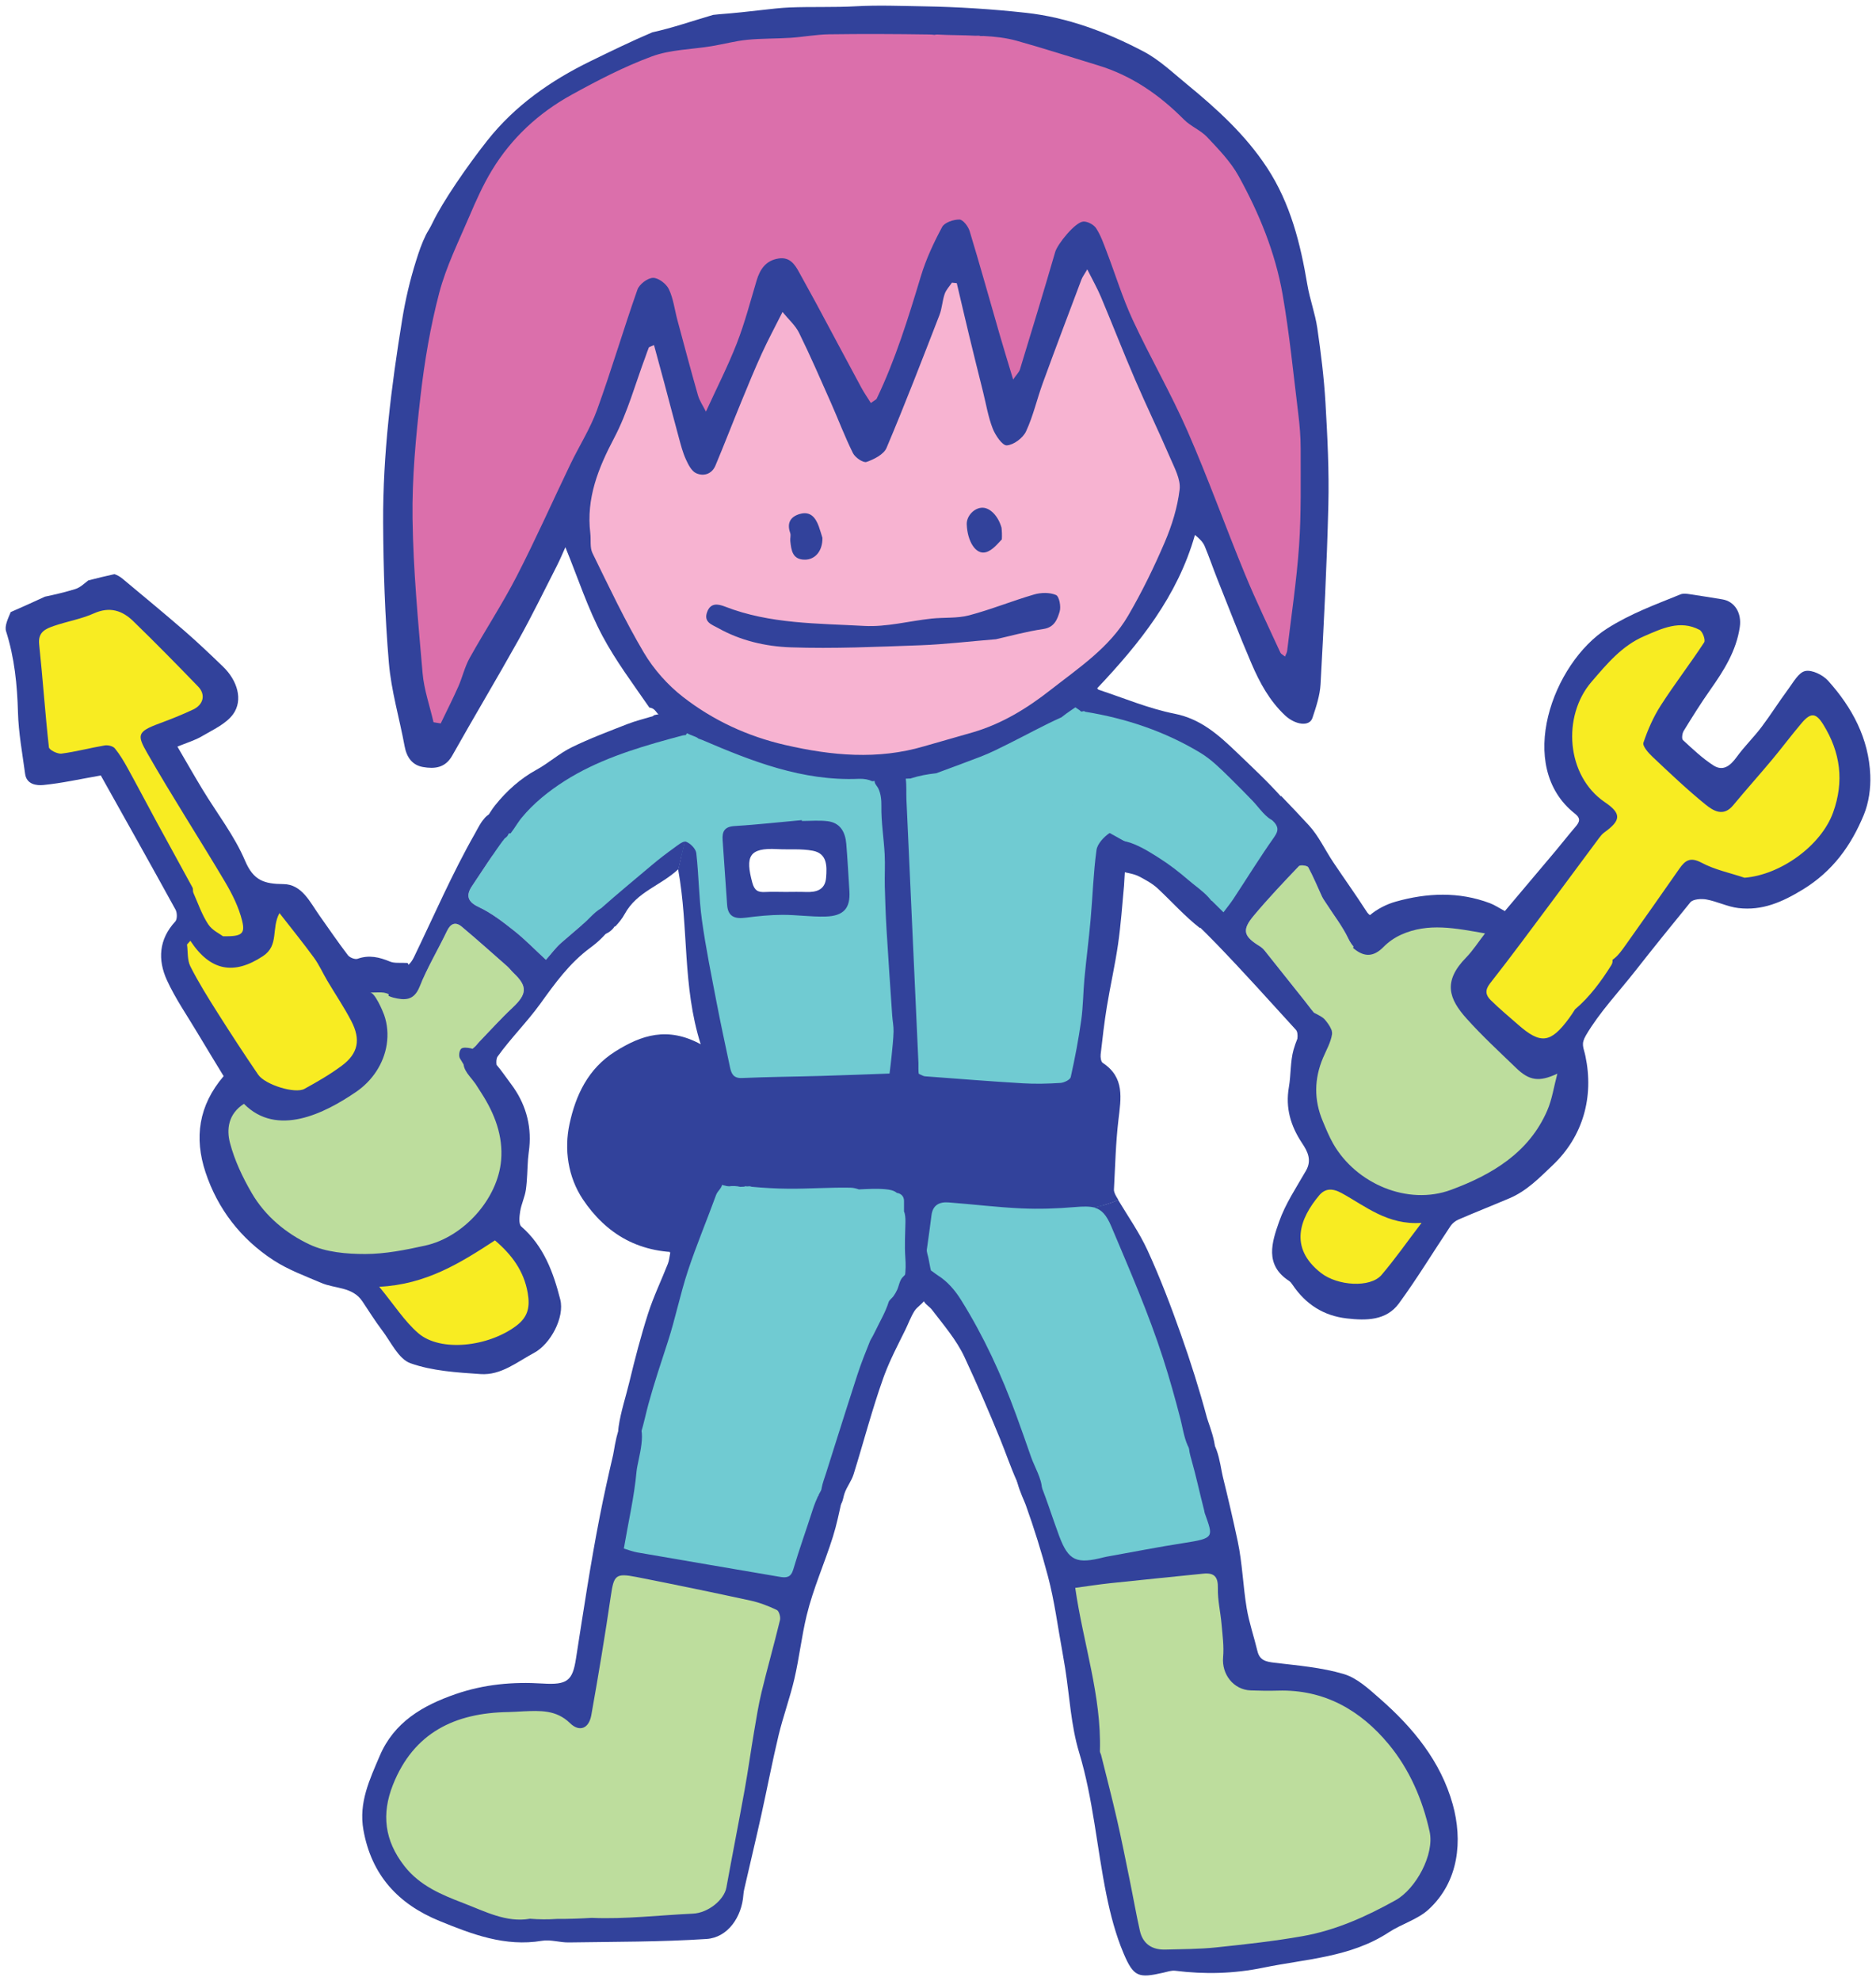
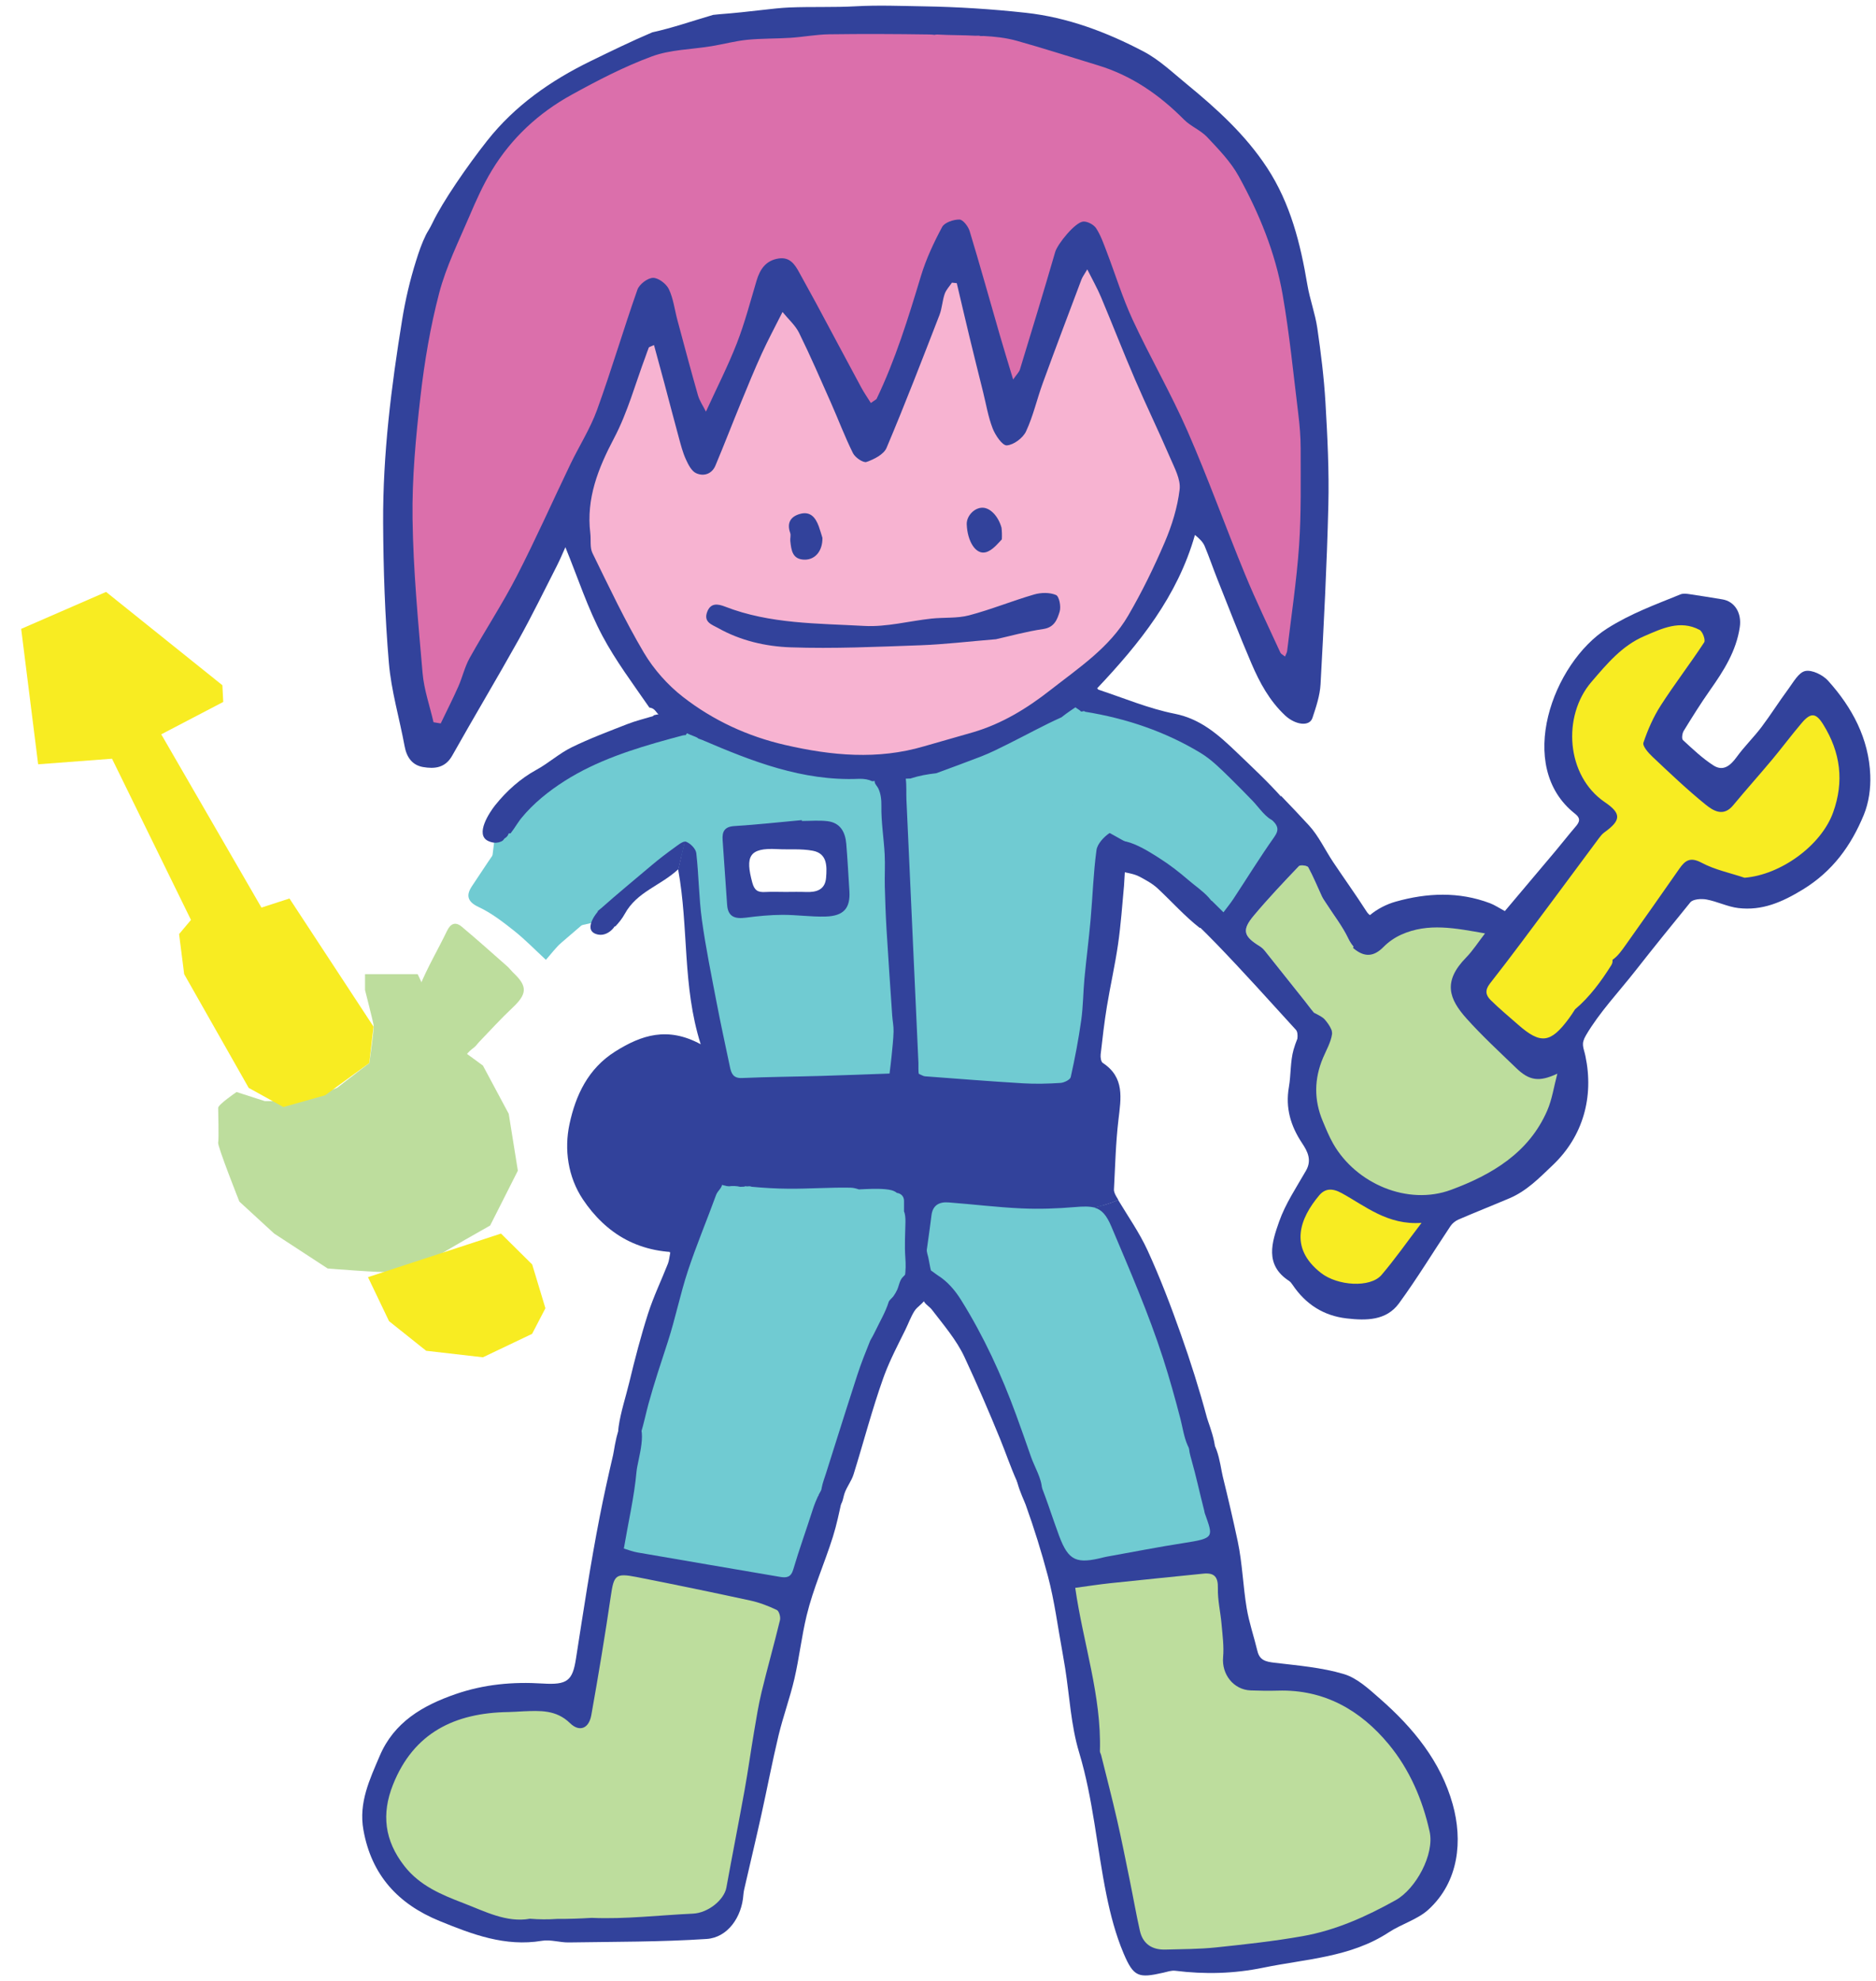
<svg xmlns="http://www.w3.org/2000/svg" version="1.1" width="166.119" height="175.367" viewBox="0.011 -0.399 166.119 175.367">
  <g id="space">
    <g id="monet-d">
      <g id="monet-puppet-tools">
        <g id="Layer_1">
          <g id="Group">
            <path id="Shape" fill="#70CBD2" stroke="none" stroke-width="1" d="M 63.433 96.31 L 72.204 96.31 L 88.556 96.609 L 96.111 96.46 L 96.613 90.266 L 97.866 79.846 L 99.068 74.062 L 100.172 70.09 L 100.172 66.242 L 99.542 62.538 L 97.365 61.6 C 97.365 61.6 95.21 61.2 95.109 61.35 C 95.009 61.5 92.302 62.803 92.302 62.803 L 88.092 64.996 L 83.13 66.825 L 78.23 67.281 L 74.359 67.697 L 73.758 72.637 C 73.758 72.637 74.159 75.134 74.159 75.284 C 74.159 75.434 74.058 77.898 74.058 77.898 L 73.357 79.329 L 71.073 79.846 L 67.192 79.846 L 65.639 78.859 L 65.238 76.456 L 65.388 74.062 C 65.388 74.062 67.543 73.427 67.794 73.432 C 68.045 73.436 71.363 73.432 71.363 73.432 L 73.194 73.432 L 74.762 73.432 L 75.234 70.739 L 75.006 68.117 L 72.204 67.193 L 66.244 65.598 L 62.083 64.196 L 60.426 63.747 L 59.624 64.666 C 59.624 64.666 58.572 68.143 58.622 68.117 C 58.672 68.091 59.073 71.138 59.073 71.138 L 59.685 74.652 L 60.913 76.132 C 60.913 76.132 61.027 78.929 61.127 79.278 C 61.228 79.628 61.829 86.871 61.829 86.871 L 63.332 94.112 L 63.433 96.31 Z " />
            <path id="Shape" fill="#70CBD2" stroke="none" stroke-width="1" d="M 95.068 103.109 L 77.191 102.752 L 65.688 102.752 L 61.478 103.502 L 59.598 109.869 C 59.598 109.869 65.387 111.989 65.838 111.866 C 66.289 111.742 75.584 114.364 75.584 114.364 C 75.584 114.364 79.597 114.963 79.822 114.963 C 80.048 114.963 83.13 114.029 83.13 114.029 L 88.092 114.439 L 94.544 111.517 L 97.339 108.858 L 97.746 106.277 L 96.388 103.426 L 95.068 103.109 Z " />
-             <path id="Shape" fill="#32429B" stroke="none" stroke-width="1" d="M 98.027 88.691 C 98.329 86.85 98.748 85.027 99.014 83.182 C 99.262 81.464 99.384 79.727 99.543 77.997 L 99.779 74.063 C 99.754 74.038 99.721 74.019 99.704 73.991 C 99.357 73.451 98.9 72.912 98.269 73.336 C 97.756 73.68 97.181 74.295 97.104 74.852 C 96.826 76.894 96.766 78.965 96.582 81.021 C 96.428 82.756 96.202 84.483 96.038 86.218 C 95.923 87.447 95.925 88.69 95.753 89.91 C 95.516 91.599 95.196 93.28 94.824 94.944 C 94.771 95.18 94.237 95.44 93.911 95.461 C 92.807 95.531 91.694 95.56 90.59 95.494 C 87.696 95.321 84.806 95.091 81.914 94.874 C 81.767 94.863 81.626 94.761 81.381 94.66 C 81.319 94.634 81.341 93.784 81.337 93.681 C 81.195 90.573 81.053 87.464 80.912 84.356 C 80.771 81.245 80.629 78.134 80.487 75.022 C 80.416 73.465 80.345 71.908 80.274 70.351 C 80.227 69.326 80.454 67.668 79.429 67.019 C 78.936 66.707 78.255 66.775 77.863 67.206 C 77.654 67.434 77.496 67.742 77.472 68.051 C 77.46 68.19 77.485 68.329 77.491 68.468 C 77.496 68.581 77.452 68.727 77.466 68.832 C 77.491 69.02 77.686 69.194 77.776 69.375 C 78.014 69.857 78.065 70.415 78.057 70.945 C 78.033 72.373 78.275 73.804 78.349 75.235 C 78.398 76.178 78.337 77.126 78.36 78.071 C 78.392 79.34 78.438 80.61 78.513 81.876 C 78.667 84.413 78.842 86.949 79.014 89.485 C 79.046 89.961 79.149 90.437 79.136 90.911 C 79.115 91.643 79.028 92.374 78.958 93.105 C 78.917 93.549 78.856 93.991 78.78 94.63 C 76.821 94.699 74.757 94.782 72.691 94.841 C 70.367 94.908 68.04 94.924 65.718 95.026 C 64.927 95.061 64.764 94.609 64.643 94.029 C 64.252 92.163 63.841 90.3 63.483 88.427 C 63.013 85.969 62.506 83.513 62.165 81.036 C 61.894 79.076 61.893 77.081 61.666 75.114 C 61.621 74.731 61.14 74.247 60.753 74.107 C 60.719 74.094 60.681 74.092 60.64 74.095 L 60.061 76.566 C 61.01 81.767 60.418 86.858 62.057 92.037 C 59.129 90.451 56.815 91.215 54.489 92.677 C 52.067 94.201 50.981 96.58 50.441 99.098 C 49.96 101.345 50.298 103.777 51.623 105.764 C 52.604 107.235 53.886 108.515 55.463 109.344 C 56.257 109.761 57.111 110.058 57.991 110.237 C 58.47 110.335 58.957 110.398 59.446 110.428 C 59.639 110.441 59.858 110.391 60.034 110.407 C 60.034 110.407 60.034 110.407 60.034 110.407 C 60.069 110.367 60.108 110.327 60.139 110.285 C 60.152 110.221 60.163 110.155 60.181 110.093 L 59.943 110.398 C 60.256 109.745 60.622 109.061 60.912 108.393 C 61.222 107.68 61.296 106.936 61.493 106.217 C 61.682 105.528 62.116 104.817 62.166 104.11 C 62.889 104.237 63.617 104.401 64.338 104.587 C 64.411 104.598 64.485 104.603 64.557 104.611 C 64.891 104.566 65.24 104.577 65.555 104.658 C 65.69 104.656 65.826 104.65 65.961 104.64 C 65.958 104.627 65.957 104.613 65.953 104.601 C 66.031 104.61 66.109 104.612 66.187 104.62 C 66.221 104.616 66.256 104.615 66.29 104.611 C 66.389 104.598 66.484 104.615 66.572 104.652 C 67.649 104.754 68.733 104.815 69.813 104.824 C 71.653 104.84 73.494 104.698 75.331 104.734 C 75.575 104.739 75.82 104.803 76.065 104.885 C 76.853 104.849 77.656 104.798 78.414 104.87 C 78.775 104.905 79.153 104.963 79.429 105.194 C 79.761 105.237 80.062 105.471 80.062 105.901 L 80.062 106.75 C 80.062 106.766 80.054 106.78 80.053 106.795 C 80.163 107.064 80.194 107.398 80.187 107.782 C 80.166 108.821 80.102 109.867 80.177 110.901 C 80.218 111.484 80.227 112.075 80.124 112.652 C 80.054 113.047 80.017 113.652 80.496 113.826 C 81.111 114.049 81.827 113.731 82.285 113.318 C 82.755 112.895 82.485 112.329 82.387 111.818 C 82.334 111.544 82.275 111.267 82.228 110.991 C 82.192 110.778 82.052 110.418 82.081 110.21 C 82.248 108.989 82.386 108.089 82.492 107.186 C 82.6 106.271 83.194 105.976 83.999 106.037 C 86.149 106.199 88.292 106.468 90.444 106.566 C 92.02 106.639 93.614 106.584 95.187 106.45 C 95.925 106.387 96.475 106.376 96.918 106.494 C 97.635 106.323 98.387 106.127 99.041 105.811 C 98.987 105.721 98.93 105.632 98.877 105.542 C 98.762 105.345 98.64 105.103 98.651 104.888 C 98.759 102.831 98.808 100.765 99.049 98.723 C 99.273 96.82 99.622 94.977 97.663 93.69 C 97.499 93.582 97.446 93.182 97.474 92.933 C 97.633 91.515 97.797 90.097 98.027 88.691 Z " />
+             <path id="Shape" fill="#32429B" stroke="none" stroke-width="1" d="M 98.027 88.691 C 98.329 86.85 98.748 85.027 99.014 83.182 C 99.262 81.464 99.384 79.727 99.543 77.997 L 99.779 74.063 C 99.754 74.038 99.721 74.019 99.704 73.991 C 99.357 73.451 98.9 72.912 98.269 73.336 C 97.756 73.68 97.181 74.295 97.104 74.852 C 96.826 76.894 96.766 78.965 96.582 81.021 C 96.428 82.756 96.202 84.483 96.038 86.218 C 95.923 87.447 95.925 88.69 95.753 89.91 C 95.516 91.599 95.196 93.28 94.824 94.944 C 94.771 95.18 94.237 95.44 93.911 95.461 C 92.807 95.531 91.694 95.56 90.59 95.494 C 87.696 95.321 84.806 95.091 81.914 94.874 C 81.767 94.863 81.626 94.761 81.381 94.66 C 81.319 94.634 81.341 93.784 81.337 93.681 C 81.195 90.573 81.053 87.464 80.912 84.356 C 80.771 81.245 80.629 78.134 80.487 75.022 C 80.416 73.465 80.345 71.908 80.274 70.351 C 80.227 69.326 80.454 67.668 79.429 67.019 C 78.936 66.707 78.255 66.775 77.863 67.206 C 77.654 67.434 77.496 67.742 77.472 68.051 C 77.46 68.19 77.485 68.329 77.491 68.468 C 77.496 68.581 77.452 68.727 77.466 68.832 C 77.491 69.02 77.686 69.194 77.776 69.375 C 78.014 69.857 78.065 70.415 78.057 70.945 C 78.033 72.373 78.275 73.804 78.349 75.235 C 78.398 76.178 78.337 77.126 78.36 78.071 C 78.392 79.34 78.438 80.61 78.513 81.876 C 78.667 84.413 78.842 86.949 79.014 89.485 C 79.046 89.961 79.149 90.437 79.136 90.911 C 79.115 91.643 79.028 92.374 78.958 93.105 C 78.917 93.549 78.856 93.991 78.78 94.63 C 76.821 94.699 74.757 94.782 72.691 94.841 C 70.367 94.908 68.04 94.924 65.718 95.026 C 64.927 95.061 64.764 94.609 64.643 94.029 C 64.252 92.163 63.841 90.3 63.483 88.427 C 63.013 85.969 62.506 83.513 62.165 81.036 C 61.894 79.076 61.893 77.081 61.666 75.114 C 61.621 74.731 61.14 74.247 60.753 74.107 C 60.719 74.094 60.681 74.092 60.64 74.095 L 60.061 76.566 C 61.01 81.767 60.418 86.858 62.057 92.037 C 59.129 90.451 56.815 91.215 54.489 92.677 C 52.067 94.201 50.981 96.58 50.441 99.098 C 49.96 101.345 50.298 103.777 51.623 105.764 C 52.604 107.235 53.886 108.515 55.463 109.344 C 56.257 109.761 57.111 110.058 57.991 110.237 C 58.47 110.335 58.957 110.398 59.446 110.428 C 59.639 110.441 59.858 110.391 60.034 110.407 C 60.034 110.407 60.034 110.407 60.034 110.407 C 60.069 110.367 60.108 110.327 60.139 110.285 C 60.152 110.221 60.163 110.155 60.181 110.093 L 59.943 110.398 C 60.256 109.745 60.622 109.061 60.912 108.393 C 61.222 107.68 61.296 106.936 61.493 106.217 C 61.682 105.528 62.116 104.817 62.166 104.11 C 62.889 104.237 63.617 104.401 64.338 104.587 C 64.411 104.598 64.485 104.603 64.557 104.611 C 64.891 104.566 65.24 104.577 65.555 104.658 C 65.69 104.656 65.826 104.65 65.961 104.64 C 65.958 104.627 65.957 104.613 65.953 104.601 C 66.031 104.61 66.109 104.612 66.187 104.62 C 66.221 104.616 66.256 104.615 66.29 104.611 C 66.389 104.598 66.484 104.615 66.572 104.652 C 67.649 104.754 68.733 104.815 69.813 104.824 C 71.653 104.84 73.494 104.698 75.331 104.734 C 75.575 104.739 75.82 104.803 76.065 104.885 C 76.853 104.849 77.656 104.798 78.414 104.87 C 78.775 104.905 79.153 104.963 79.429 105.194 C 79.761 105.237 80.062 105.471 80.062 105.901 L 80.062 106.75 C 80.062 106.766 80.054 106.78 80.053 106.795 C 80.163 107.064 80.194 107.398 80.187 107.782 C 80.166 108.821 80.102 109.867 80.177 110.901 C 80.218 111.484 80.227 112.075 80.124 112.652 C 81.111 114.049 81.827 113.731 82.285 113.318 C 82.755 112.895 82.485 112.329 82.387 111.818 C 82.334 111.544 82.275 111.267 82.228 110.991 C 82.192 110.778 82.052 110.418 82.081 110.21 C 82.248 108.989 82.386 108.089 82.492 107.186 C 82.6 106.271 83.194 105.976 83.999 106.037 C 86.149 106.199 88.292 106.468 90.444 106.566 C 92.02 106.639 93.614 106.584 95.187 106.45 C 95.925 106.387 96.475 106.376 96.918 106.494 C 97.635 106.323 98.387 106.127 99.041 105.811 C 98.987 105.721 98.93 105.632 98.877 105.542 C 98.762 105.345 98.64 105.103 98.651 104.888 C 98.759 102.831 98.808 100.765 99.049 98.723 C 99.273 96.82 99.622 94.977 97.663 93.69 C 97.499 93.582 97.446 93.182 97.474 92.933 C 97.633 91.515 97.797 90.097 98.027 88.691 Z " />
            <path id="Shape" fill="#32429B" stroke="none" stroke-width="1" d="M 74.949 74.302 C 74.863 73.259 74.424 72.424 73.274 72.289 C 72.532 72.201 71.77 72.272 71.018 72.272 C 71.016 72.247 71.015 72.222 71.013 72.197 C 69.021 72.379 67.032 72.6 65.036 72.724 C 64.147 72.779 63.947 73.228 63.999 73.97 C 64.131 75.874 64.27 77.778 64.396 79.683 C 64.468 80.771 65.106 80.957 66.056 80.832 C 67.121 80.693 68.198 80.587 69.271 80.582 C 70.55 80.575 71.831 80.769 73.108 80.733 C 74.726 80.688 75.32 79.989 75.225 78.479 C 75.137 77.086 75.063 75.693 74.949 74.302 Z M 73.162 77.281 C 73.08 78.37 72.309 78.596 71.366 78.559 C 70.767 78.535 70.167 78.554 69.567 78.554 C 68.969 78.553 68.369 78.528 67.773 78.56 C 67.135 78.595 66.818 78.442 66.623 77.717 C 66.015 75.452 66.295 74.624 68.821 74.763 C 69.875 74.821 70.954 74.713 71.979 74.906 C 73.273 75.15 73.239 76.278 73.162 77.281 Z " />
          </g>
          <g id="Group">
            <path id="Shape" fill="#70CBD2" stroke="none" stroke-width="1" d="M 105.422 123.879 L 102.913 116.987 L 99.043 108.19 L 98.131 106.724 L 96.892 106.493 L 93.328 108.19 C 93.328 108.19 88.592 110.448 88.141 110.833 C 87.69 111.218 84.908 112.241 84.908 112.241 L 84.232 114.44 L 85.435 117.316 L 88.668 124.628 L 90.397 130.097 L 93.329 132.644 C 93.329 132.644 96.472 133.262 96.893 133.103 C 97.314 132.944 100.472 132.344 100.472 132.344 C 100.472 132.344 103.554 131.221 103.704 130.996 C 103.855 130.771 104.982 128.821 104.982 128.821 C 104.982 128.821 105.809 127.4 105.885 127.175 C 105.96 126.95 105.422 123.879 105.422 123.879 Z " />
            <path id="Shape" fill="#32429B" stroke="none" stroke-width="1" d="M 98.428 108.188 C 100.051 112.035 101.724 115.881 103.004 119.847 C 103.574 121.614 104.071 123.403 104.538 125.2 C 104.897 126.582 105.055 128.863 107.002 128.821 C 108.366 128.792 107.054 125.718 106.889 125.105 C 106.218 122.604 105.434 120.127 104.569 117.686 C 103.681 115.18 102.731 112.686 101.622 110.273 C 100.906 108.716 99.906 107.289 99.017 105.81 C 98.362 106.126 97.61 106.322 96.894 106.493 C 97.564 106.67 97.987 107.143 98.428 108.188 Z " />
            <path id="Shape" fill="#32429B" stroke="none" stroke-width="1" d="M 89.989 124.846 C 88.692 121.301 87.122 117.887 85.111 114.669 C 84.579 113.817 83.908 113.03 83.049 112.493 C 82.732 112.296 82.47 111.983 82.075 111.952 C 81.703 111.922 81.432 112.162 81.337 112.511 C 81.171 113.125 81.355 113.921 81.642 114.477 C 81.709 114.608 81.79 114.754 81.869 114.87 C 82.041 115.122 82.341 115.286 82.529 115.532 C 83.562 116.881 84.709 118.209 85.416 119.727 C 86.529 122.115 87.574 124.533 88.569 126.971 C 89.072 128.202 89.502 129.478 90.046 130.691 C 90.376 131.425 90.665 132.528 91.726 132.317 C 92.245 132.214 92.283 131.966 92.277 131.42 C 92.268 130.503 91.611 129.433 91.308 128.562 C 90.877 127.32 90.441 126.08 89.989 124.846 Z " />
          </g>
          <g id="Group">
            <path id="Shape" fill="#70CBD2" stroke="none" stroke-width="1" d="M 58.038 64.148 L 53.577 65.6 L 49.116 67.993 L 45.046 71.589 L 43.853 73.433 L 43.602 75.487 L 43.903 77.433 L 45.306 79.847 L 47.662 81.096 L 50.469 81.733 L 52.354 81.309 L 54.428 79.847 L 55.877 78.221 L 58.989 75.685 L 60.029 74.848 L 60.461 72.769 L 61.514 69.66 L 61.946 67.394 C 61.946 67.394 61.545 65.54 61.495 65.39 C 61.445 65.24 60.657 63.892 60.657 63.892 L 59.308 63.622 L 58.038 64.148 Z " />
            <path id="Shape" fill="#32429B" stroke="none" stroke-width="1" d="M 46.046 72.187 C 46.089 72.129 46.131 72.074 46.174 72.021 C 47.239 70.717 48.61 69.62 50.027 68.72 C 52.846 66.931 56.063 65.902 59.263 65.023 C 59.654 64.916 60.045 64.811 60.436 64.707 C 60.528 64.682 60.629 64.674 60.731 64.67 C 61.59 63.574 59.503 62.413 57.852 62.933 C 57.862 62.948 57.872 62.963 57.882 62.978 C 57.082 63.222 56.307 63.405 55.572 63.693 C 53.909 64.344 52.228 64.971 50.628 65.755 C 49.528 66.294 48.591 67.152 47.512 67.742 C 46.092 68.519 44.873 69.612 43.866 70.869 C 43.374 71.483 42.025 73.489 43.249 74.048 C 44.666 74.694 45.354 73.126 46.046 72.187 Z " />
            <path id="Shape" fill="#32429B" stroke="none" stroke-width="1" d="M 53.215 80.017 C 53.116 80.101 53.017 80.186 52.919 80.27 L 54.479 81.626 C 54.815 81.277 55.11 80.906 55.331 80.502 C 56.417 78.519 58.481 78.027 60.075 76.542 C 60.076 76.549 60.077 76.557 60.078 76.565 L 60.657 74.095 C 60.389 74.117 59.992 74.445 59.702 74.654 C 59.038 75.13 58.386 75.627 57.761 76.154 C 56.244 77.437 54.703 78.701 53.217 80.021 C 52.646 80.529 51.604 82.056 52.974 82.328 C 53.51 82.435 54.012 82.133 54.313 81.772 C 54.729 81.274 54.539 80.835 54.429 80.23 " />
          </g>
          <g id="Group">
            <path id="Shape" fill="#70CBD2" stroke="none" stroke-width="1" d="M 104.196 64.095 L 99.773 62.535 L 96.913 61.797 L 95.305 61.797 C 95.305 61.797 93.834 62.568 93.922 62.816 C 94.01 63.063 93.898 64.944 93.898 64.944 C 93.898 64.944 93.593 67.94 93.898 68.19 C 94.203 68.44 95.361 71.97 95.361 71.97 L 98.264 73.333 L 102.473 75.682 C 102.473 75.682 104.154 78.548 104.391 78.563 C 104.627 78.579 107.001 80.728 107.001 80.728 L 108.186 81.525 L 109.439 81.093 L 111.845 78.219 L 113.924 75.483 L 114.502 73.43 L 113.221 71.202 L 109.64 67.392 L 104.196 64.095 Z " />
            <path id="Shape" fill="#32429B" stroke="none" stroke-width="1" d="M 100.104 74.201 C 99.129 73.875 98.258 73.935 98.162 75.157 C 98.009 77.092 99.759 76.578 100.924 77.206 C 101.486 77.508 102.067 77.821 102.528 78.25 C 103.757 79.393 104.934 80.722 106.257 81.746 C 106.704 81.391 107.345 81.969 107.613 81.162 C 108.171 79.477 106.338 78.449 105.246 77.505 C 104.438 76.807 103.592 76.149 102.688 75.576 C 102.184 75.258 101.091 74.532 100.104 74.201 Z " />
            <path id="Shape" fill="#32429B" stroke="none" stroke-width="1" d="M 109.519 66.193 C 107.948 64.69 106.363 63.242 104.016 62.778 C 101.719 62.324 99.518 61.387 97.278 60.651 C 97.171 60.616 97.082 60.526 96.98 60.435 C 96.283 60.331 95.561 60.225 95.249 60.462 C 94.835 60.93 94.835 61.436 94.873 61.811 C 94.943 62.105 95.679 62.475 95.682 62.536 C 95.766 62.679 96.004 62.458 96.087 62.602 C 99.711 63.188 103.159 64.338 106.307 66.241 C 107.278 66.827 108.111 67.667 108.93 68.468 C 109.617 69.139 110.287 69.827 110.955 70.517 C 111.459 71.037 112.145 72.078 112.84 72.264 C 114.114 72.603 114.136 70.887 113.568 70.247 C 112.307 68.826 110.89 67.507 109.519 66.193 Z " />
          </g>
          <g id="Group">
            <path id="Shape" fill="#DB6FAB" stroke="none" stroke-width="1" d="M 38.15 65.629 L 39.879 64.28 L 42.032 59.935 L 46.94 50.945 L 51.081 42.705 L 53.788 35.513 L 55.667 29.67 L 57.321 25.924 L 58.148 25.924 L 58.674 27.797 L 60.992 37.161 L 62.058 39.783 L 69.2 24.276 L 77.319 38.435 L 84.386 21.129 L 89.573 36.562 L 95.889 21.129 L 106.502 43.754 L 111.376 55.515 L 114.022 61.209 L 115.19 61.658 L 116.563 38.36 L 114.383 23.446 L 110.906 14.986 L 104.012 7.945 L 97.843 4.049 L 85.213 1.127 L 71.352 1.577 L 58.374 3 L 49.502 7.42 L 43.037 13.488 L 39.428 20.755 L 37.022 28.846 L 35.519 40.158 L 35.97 54.519 L 37.173 64.355 L 38.15 65.629 " />
            <path id="Shape" fill="#F7B3D1" stroke="none" stroke-width="1" d="M 57.05 26.973 L 55.066 32.591 L 53.713 37.086 L 51.608 41.956 L 51.608 46.076 L 52.661 50.945 L 54.741 55.515 L 59.352 61.733 L 66.63 65.853 L 76.267 67.726 L 85.063 65.853 L 96.667 59.036 L 102.486 51.695 L 104.986 45.477 L 105.437 42.48 L 101.904 34.165 L 99.348 28.171 L 97.198 22.703 L 95.513 21.129 L 93.892 24.501 L 92.957 28.246 L 91.829 30.718 L 90.852 32.666 C 90.852 32.666 90.626 33.715 90.551 33.94 C 90.476 34.165 89.424 34.989 89.424 34.989 L 88.371 33.79 L 86.567 28.171 L 84.762 21.129 L 82.36 24.65 L 80.853 30.194 L 79.416 34.239 L 78.344 35.588 L 78.219 36.487 L 75.863 36.712 L 73.636 32.666 L 69.426 24.501 L 67.622 27.272 L 66.63 30.868 L 64.852 35.213 L 63.186 37.686 L 62.058 38.884 L 60.993 35.813 L 58.224 28.621 L 57.472 25.474 L 57.05 26.973 Z " />
            <path id="Shape" fill="#32429B" stroke="none" stroke-width="1" d="M 88.723 47.348 C 88.744 47.002 88.734 46.657 88.695 46.313 C 88.404 45.275 87.693 44.557 87.026 44.543 C 86.296 44.528 85.585 45.272 85.615 46.02 C 85.674 47.523 86.416 48.73 87.31 48.483 C 87.909 48.318 88.379 47.694 88.723 47.348 Z " />
            <path id="Shape" fill="#32429B" stroke="none" stroke-width="1" d="M 69.992 47.487 C 70.08 48.305 70.172 49.149 71.296 49.141 C 72.208 49.134 72.858 48.355 72.836 47.21 C 72.757 46.959 72.651 46.575 72.516 46.201 C 72.229 45.412 71.766 44.82 70.819 45.101 C 69.992 45.346 69.676 45.912 69.983 46.778 C 70.058 46.988 69.966 47.252 69.992 47.487 Z " />
            <path id="Shape" fill="#32429B" stroke="none" stroke-width="1" d="M 117.38 35.233 C 117.251 33.03 116.976 30.83 116.658 28.645 C 116.469 27.35 115.994 26.098 115.777 24.804 C 115.163 21.156 114.283 17.616 112.219 14.463 C 110.307 11.54 107.759 9.231 105.089 7.041 C 103.853 6.029 102.663 4.888 101.267 4.156 C 98.003 2.443 94.543 1.138 90.848 0.733 C 87.845 0.404 84.817 0.211 81.797 0.162 C 79.848 0.13 77.752 0.046 75.796 0.157 C 73.885 0.266 71.837 0.183 69.924 0.262 C 68.416 0.324 66.534 0.65 63.722 0.861 C 63.535 0.875 63.347 0.899 63.159 0.919 C 61.369 1.439 59.584 2.067 57.772 2.463 C 55.922 3.25 54.108 4.134 52.3 5.016 C 48.777 6.735 45.607 8.947 43.153 12.053 C 41.376 14.3 39.199 17.47 38.335 19.278 C 38.054 19.865 37.852 20.135 37.733 20.377 C 37.342 21.175 37.11 21.873 36.853 22.688 C 36.319 24.381 35.91 26.127 35.625 27.88 C 34.657 33.833 33.907 39.819 33.937 45.859 C 33.957 49.999 34.097 54.149 34.445 58.273 C 34.654 60.755 35.386 63.191 35.839 65.656 C 36.019 66.631 36.51 67.332 37.47 67.498 C 38.476 67.672 39.434 67.592 40.053 66.49 C 41.984 63.055 44.012 59.673 45.933 56.231 C 47.134 54.077 48.213 51.856 49.335 49.66 C 49.609 49.123 49.837 48.564 50.076 48.04 C 51.186 50.751 52.052 53.449 53.366 55.91 C 54.532 58.093 56.037 60.098 57.513 62.235 C 57.715 62.253 57.915 62.346 58.065 62.545 C 58.844 63.586 60.41 64.381 61.606 64.827 C 61.707 64.865 61.789 64.918 61.859 64.98 C 61.972 65.015 62.081 65.054 62.183 65.097 C 66.617 66.999 71.07 68.752 76.044 68.543 C 76.53 68.523 76.921 68.601 77.24 68.753 C 77.904 68.682 78.569 68.665 79.234 68.654 C 79.242 68.652 79.247 68.649 79.255 68.647 C 79.717 68.545 80.185 68.53 80.653 68.514 C 80.665 68.51 80.671 68.501 80.683 68.498 C 81.409 68.263 82.155 68.131 82.911 68.048 C 84.239 67.561 85.563 67.073 86.876 66.568 C 87.716 66.244 88.523 65.832 89.329 65.431 C 90.889 64.655 92.416 63.809 94.002 63.096 C 95.061 62.242 96.348 61.619 97.261 60.62 C 97.229 60.591 97.197 60.562 97.16 60.534 C 100.914 56.564 104.28 52.379 105.822 46.953 C 106.258 47.309 106.538 47.597 106.683 47.941 C 107.083 48.892 107.412 49.871 107.794 50.829 C 108.794 53.339 109.766 55.862 110.833 58.345 C 111.554 60.027 112.424 61.631 113.797 62.923 C 114.686 63.76 115.96 63.961 116.228 63.15 C 116.551 62.18 116.89 61.172 116.945 60.166 C 117.233 54.883 117.509 49.597 117.636 44.309 C 117.71 41.286 117.556 38.254 117.38 35.233 Z M 104.466 42.933 C 104.276 44.519 103.784 46.112 103.152 47.59 C 102.198 49.817 101.127 52.012 99.905 54.104 C 98.256 56.93 95.531 58.72 93.014 60.692 C 90.951 62.308 88.743 63.66 86.207 64.411 C 84.755 64.841 83.291 65.233 81.838 65.662 C 77.729 66.876 73.652 66.491 69.551 65.549 C 66.206 64.781 63.162 63.369 60.492 61.294 C 59.13 60.235 57.899 58.848 57.022 57.367 C 55.341 54.527 53.927 51.529 52.474 48.561 C 52.229 48.063 52.354 47.39 52.282 46.801 C 51.909 43.718 52.978 41.058 54.395 38.369 C 55.59 36.099 56.272 33.561 57.179 31.14 C 57.276 30.883 57.354 30.619 57.461 30.367 C 57.484 30.314 57.596 30.298 57.923 30.147 C 58.241 31.32 58.542 32.412 58.835 33.507 C 59.266 35.117 59.682 36.733 60.122 38.342 C 60.299 38.991 60.467 39.652 60.744 40.26 C 60.955 40.723 61.244 41.304 61.656 41.489 C 62.315 41.788 63.045 41.571 63.363 40.813 C 64.148 38.943 64.877 37.05 65.648 35.174 C 66.235 33.744 66.821 32.313 67.462 30.907 C 68.002 29.723 68.621 28.575 69.303 27.217 C 69.828 27.865 70.44 28.397 70.769 29.067 C 71.77 31.1 72.672 33.182 73.59 35.254 C 74.248 36.739 74.819 38.264 75.542 39.716 C 75.735 40.102 76.453 40.593 76.739 40.493 C 77.408 40.26 78.269 39.827 78.513 39.249 C 80.158 35.361 81.675 31.419 83.202 27.482 C 83.431 26.892 83.452 26.223 83.661 25.622 C 83.785 25.258 84.083 24.953 84.304 24.622 C 84.446 24.636 84.59 24.65 84.733 24.665 C 85.109 26.26 85.479 27.856 85.864 29.449 C 86.256 31.073 86.663 32.695 87.067 34.317 C 87.335 35.394 87.513 36.506 87.914 37.532 C 88.15 38.136 88.775 39.054 89.166 39.026 C 89.776 38.982 90.592 38.373 90.865 37.79 C 91.502 36.428 91.832 34.926 92.352 33.504 C 93.468 30.443 94.623 27.396 95.772 24.348 C 95.866 24.101 96.036 23.883 96.289 23.446 C 96.752 24.372 97.177 25.115 97.505 25.898 C 98.526 28.323 99.477 30.777 100.519 33.193 C 101.519 35.517 102.626 37.797 103.627 40.122 C 104.014 41.025 104.574 42.04 104.466 42.933 Z M 115.044 47.889 C 114.828 51.014 114.353 54.122 113.985 57.236 C 113.968 57.374 113.883 57.504 113.797 57.719 C 113.611 57.565 113.445 57.493 113.388 57.37 C 112.327 55.056 111.214 52.763 110.246 50.411 C 108.517 46.211 106.987 41.927 105.167 37.769 C 103.7 34.419 101.853 31.236 100.312 27.917 C 99.407 25.966 98.777 23.889 98.006 21.876 C 97.734 21.168 97.482 20.434 97.074 19.807 C 96.865 19.487 96.322 19.197 95.945 19.214 C 95.224 19.245 93.651 21.21 93.45 21.9 C 92.441 25.378 91.383 28.843 90.325 32.307 C 90.252 32.544 90.039 32.738 89.724 33.195 C 89.28 31.719 88.896 30.484 88.538 29.241 C 87.651 26.179 86.798 23.106 85.872 20.055 C 85.746 19.64 85.281 19.037 84.966 19.034 C 84.442 19.028 83.65 19.296 83.436 19.695 C 82.692 21.085 82.011 22.54 81.556 24.045 C 80.438 27.748 79.302 31.436 77.623 34.928 C 77.457 35.043 77.291 35.158 77.125 35.274 C 76.841 34.818 76.532 34.376 76.277 33.905 C 74.94 31.427 73.62 28.94 72.287 26.459 C 71.796 25.545 71.28 24.644 70.788 23.73 C 70.391 22.993 69.943 22.331 68.953 22.483 C 67.83 22.657 67.31 23.425 67.006 24.441 C 66.452 26.299 65.96 28.183 65.259 29.986 C 64.483 31.98 63.502 33.894 62.521 36.039 C 62.259 35.514 61.955 35.079 61.817 34.597 C 61.183 32.382 60.592 30.155 59.993 27.929 C 59.747 27.014 59.639 26.035 59.237 25.195 C 59.011 24.721 58.309 24.187 57.834 24.197 C 57.352 24.208 56.622 24.765 56.454 25.242 C 55.21 28.773 54.155 32.37 52.878 35.889 C 52.272 37.557 51.291 39.089 50.516 40.699 C 48.927 44.002 47.441 47.357 45.762 50.614 C 44.489 53.083 42.953 55.416 41.599 57.846 C 41.159 58.636 40.958 59.555 40.588 60.388 C 40.101 61.484 39.556 62.556 39.036 63.638 C 38.824 63.603 38.611 63.568 38.399 63.533 C 38.066 62.085 37.558 60.652 37.431 59.187 C 37.037 54.635 36.604 50.073 36.541 45.511 C 36.491 41.905 36.832 38.277 37.245 34.687 C 37.599 31.608 38.118 28.521 38.904 25.527 C 39.518 23.194 40.62 20.983 41.573 18.747 C 42.165 17.359 42.788 15.965 43.568 14.678 C 45.297 11.826 47.703 9.6 50.613 7.997 C 52.917 6.728 55.276 5.501 57.736 4.593 C 59.383 3.985 61.252 3.981 63.019 3.688 C 64.076 3.513 65.12 3.229 66.183 3.123 C 67.453 2.996 68.739 3.031 70.014 2.948 C 71.158 2.873 72.296 2.653 73.439 2.637 C 76.391 2.596 79.345 2.609 82.298 2.653 C 82.455 2.656 82.611 2.668 82.767 2.687 C 82.843 2.665 82.924 2.653 83.018 2.658 C 84.155 2.723 85.295 2.704 86.431 2.766 C 86.463 2.763 86.495 2.762 86.526 2.758 C 86.649 2.745 86.755 2.759 86.846 2.793 C 86.931 2.792 87.017 2.783 87.102 2.787 C 88.085 2.835 89.087 2.945 90.032 3.208 C 92.449 3.881 94.837 4.656 97.239 5.385 C 100.223 6.289 102.682 8 104.857 10.19 C 105.456 10.792 106.332 11.127 106.911 11.743 C 107.916 12.815 108.979 13.905 109.682 15.173 C 111.505 18.467 112.939 21.961 113.587 25.679 C 114.196 29.166 114.54 32.7 114.971 36.217 C 115.097 37.242 115.186 38.28 115.184 39.313 C 115.18 42.172 115.241 45.04 115.044 47.889 Z " />
            <path id="Shape" fill="#32429B" stroke="none" stroke-width="1" d="M 81.514 56.719 C 83.626 56.643 85.733 56.388 88.201 56.185 C 89.371 55.924 90.871 55.504 92.401 55.28 C 93.393 55.133 93.64 54.403 93.844 53.736 C 93.98 53.295 93.803 52.39 93.519 52.269 C 92.963 52.031 92.19 52.047 91.585 52.223 C 89.648 52.785 87.771 53.557 85.823 54.07 C 84.76 54.35 83.6 54.239 82.488 54.359 C 80.504 54.573 78.51 55.117 76.548 55.008 C 72.406 54.776 68.194 54.845 64.22 53.3 C 63.621 53.068 62.939 52.914 62.624 53.786 C 62.297 54.689 63.078 54.901 63.582 55.186 C 65.573 56.309 67.807 56.825 70.018 56.902 C 73.844 57.035 77.683 56.855 81.514 56.719 Z " />
          </g>
          <g id="Group">
            <path id="Shape" fill="#70CBD2" stroke="none" stroke-width="1" d="M 59.593 112.239 L 57.563 119.565 L 56.079 126.308 L 56.079 129.003 C 56.079 129.003 57.936 131.477 58.238 131.701 C 58.54 131.926 61.697 132.776 62.9 133.1 C 64.103 133.424 67.862 133.151 68.238 133.1 C 68.614 133.05 70.987 132.668 71.696 132.525 C 72.405 132.382 74.253 129.978 74.253 129.978 L 77.109 121.855 L 79.82 115.145 L 78.755 113.198 L 76.659 111.549 L 69.893 109.901 L 65.969 109.901 L 62.006 109.901 L 60.259 111.014 L 59.593 112.239 Z " />
            <path id="Shape" fill="#32429B" stroke="none" stroke-width="1" d="M 59.149 118.364 C 59.819 116.301 60.242 114.158 60.923 112.1 C 61.672 109.831 62.604 107.621 63.422 105.373 C 63.549 105.024 63.938 104.765 63.955 104.422 C 63.976 104.007 63.546 103.549 63.196 103.396 C 62.563 103.118 61.979 103.414 61.641 103.999 C 61.472 104.292 61.448 104.661 61.335 104.982 C 61.187 105.401 60.988 105.801 60.87 106.231 C 60.672 106.95 60.598 107.693 60.289 108.407 C 59.991 109.092 59.613 109.793 59.295 110.464 C 59.32 110.464 59.343 110.467 59.367 110.467 C 59.285 110.862 59.265 111.179 59.154 111.461 C 58.573 112.936 57.879 114.372 57.396 115.878 C 56.758 117.871 56.229 119.904 55.74 121.94 C 55.428 123.236 54.981 124.565 54.79 125.884 C 54.683 126.622 54.716 127.655 55.694 127.639 C 56.408 127.627 56.58 127.038 56.758 126.47 C 57.023 125.621 57.198 124.733 57.434 123.868 C 57.942 122.014 58.555 120.192 59.149 118.364 Z " />
            <path id="Shape" fill="#32429B" stroke="none" stroke-width="1" d="M 81.347 112.32 C 81.297 112.29 81.241 112.27 81.179 112.26 C 80.947 112.227 80.605 112.226 80.384 112.303 C 80.201 112.368 80.066 112.528 79.934 112.668 C 79.666 112.952 79.616 113.421 79.457 113.768 C 79.365 113.967 79.254 114.157 79.128 114.336 C 79.027 114.48 78.751 114.692 78.703 114.848 C 78.429 115.743 77.904 116.615 77.517 117.432 C 77.38 117.719 77.228 117.996 77.069 118.268 C 76.664 119.273 76.261 120.279 75.926 121.308 C 75.299 123.238 74.685 125.172 74.073 127.107 C 73.767 128.075 73.462 129.042 73.156 130.01 C 72.903 130.813 72.448 131.812 72.938 132.623 C 73.18 133.022 73.49 133.16 73.966 133.074 C 74.646 132.952 74.619 132.305 74.796 131.788 C 74.995 131.206 75.405 130.714 75.593 130.113 C 76.481 127.27 77.228 124.379 78.228 121.578 C 78.262 121.482 78.297 121.387 78.333 121.291 C 78.85 119.922 79.532 118.624 80.179 117.313 C 80.446 116.77 80.66 116.167 80.983 115.654 C 81.241 115.245 81.757 115 81.959 114.564 C 82.216 114.006 81.981 113.273 81.71 112.771 C 81.62 112.604 81.512 112.415 81.347 112.32 Z " />
          </g>
          <g id="Group">
            <path id="Shape" fill="#70CBD2" stroke="none" stroke-width="1" d="M 54.404 137.835 L 63.05 139.708 L 69.215 140.757 L 71.621 138.284 L 72.724 134.239 L 72.443 132.052 L 71.169 128.843 L 67.336 127.272 L 59.357 126.298 C 59.357 126.298 56.95 126.149 56.73 126.598 C 56.509 127.047 55.381 128.317 55.306 128.843 C 55.231 129.37 54.952 132.516 54.753 132.741 C 54.554 132.965 53.277 137.046 53.389 137.291 C 53.502 137.535 54.404 137.835 54.404 137.835 Z " />
            <path id="Shape" fill="#BDDD9D" stroke="none" stroke-width="1" d="M 69.967 140.757 L 53.878 137.61 L 51.623 148.335 L 51.623 150.196 L 44.405 150.196 L 38.015 151.844 L 34.105 155.889 L 33.637 160.609 L 34.557 165.029 L 39.368 168.999 L 47.788 170.498 L 58.013 170.498 L 63.961 169.524 L 65.606 164.205 L 69.967 142.629 L 69.967 140.757 " />
            <path id="Shape" fill="#32429B" stroke="none" stroke-width="1" d="M 72.67 131.615 C 72.328 132.212 72.086 132.897 71.974 133.245 C 71.41 135.012 70.775 136.757 70.252 138.536 C 70.046 139.236 69.646 139.28 69.081 139.184 C 64.868 138.464 60.653 137.749 56.441 137.019 C 56.022 136.946 55.619 136.784 55.252 136.676 C 55.652 134.316 56.174 132.095 56.377 129.846 C 56.472 128.804 57.471 126.024 56.265 125.286 C 54.757 124.365 54.466 127.689 54.299 128.403 C 53.878 130.204 53.476 132.011 53.121 133.826 C 52.302 138.005 51.67 142.22 51.012 146.427 C 50.708 148.369 50.262 148.765 48.051 148.624 C 45.428 148.458 42.868 148.692 40.362 149.558 C 37.434 150.569 34.903 152.046 33.635 155.028 C 32.75 157.112 31.759 159.156 32.191 161.583 C 32.903 165.589 35.271 168.146 38.926 169.641 C 41.824 170.825 44.739 171.943 48.001 171.398 C 48.763 171.27 49.586 171.556 50.379 171.543 C 54.447 171.479 58.523 171.504 62.579 171.236 C 64.456 171.112 65.703 169.286 65.838 167.317 C 65.86 167.001 65.947 166.687 66.018 166.376 C 66.489 164.326 66.978 162.28 67.432 160.226 C 67.95 157.891 68.394 155.54 68.952 153.216 C 69.357 151.531 69.963 149.893 70.355 148.204 C 70.786 146.349 70.994 144.443 71.442 142.593 C 72.018 140.211 73.032 137.967 73.764 135.634 C 74.098 134.573 74.319 133.49 74.554 132.414 C 74.669 131.886 74.932 130.731 74.171 130.528 C 73.574 130.368 73.058 130.936 72.67 131.615 Z M 69.079 143.008 C 68.565 145.133 67.967 147.238 67.452 149.362 C 67.173 150.516 66.987 151.693 66.788 152.865 C 66.496 154.586 66.258 156.315 65.949 158.032 C 65.428 160.921 64.856 163.801 64.332 166.688 C 64.138 167.759 62.734 168.932 61.367 168.994 C 58.381 169.13 55.393 169.497 52.406 169.368 C 51.379 169.431 50.354 169.466 49.327 169.461 C 48.532 169.517 47.734 169.512 46.939 169.445 C 44.861 169.818 42.933 168.785 41.025 168.055 C 39.108 167.319 37.18 166.528 35.813 164.773 C 34.06 162.523 33.779 160.176 34.806 157.59 C 36.641 152.967 40.297 151.221 45.021 151.149 C 45.462 151.142 45.903 151.107 46.344 151.085 C 47.824 151.025 49.256 150.935 50.484 152.13 C 51.324 152.948 52.16 152.612 52.371 151.423 C 52.996 147.918 53.582 144.406 54.098 140.884 C 54.367 139.043 54.506 138.829 56.366 139.194 C 59.737 139.856 63.101 140.552 66.459 141.28 C 67.263 141.454 68.053 141.76 68.798 142.115 C 68.997 142.209 69.145 142.736 69.079 143.008 Z " />
          </g>
          <g id="Group">
            <path id="Shape" fill="#70CBD2" stroke="none" stroke-width="1" d="M 91.855 133.127 L 93.058 137.293 C 93.058 137.293 95.239 138.813 95.464 138.85 C 95.69 138.886 104.486 137.613 104.486 137.613 L 107.645 136.789 L 107.645 134.466 L 107.01 130.421 L 106.666 128.323 L 104.11 127.666 L 100.176 127.049 C 100.176 127.049 98.08 128.544 96.923 128.845 C 95.765 129.147 93.359 129.971 93.284 130.271 C 93.209 130.57 91.855 133.127 91.855 133.127 Z " />
            <path id="Shape" fill="#BDDD9D" stroke="none" stroke-width="1" d="M 107.645 136.788 L 93.81 138.85 L 96.392 151.097 L 98.922 164.956 L 100.176 172.073 L 102.832 173.047 C 102.832 173.047 111.553 173.421 111.854 173.047 C 112.154 172.672 122.454 169.975 122.454 169.975 L 127.566 165.106 L 127.566 159.937 L 124.384 154.056 L 118.845 149.075 L 115.312 148.338 L 111.403 148.338 L 110.049 146.977 L 108.245 136.789 L 107.645 136.789 L 107.645 136.788 Z " />
            <path id="Shape" fill="#32429B" stroke="none" stroke-width="1" d="M 106.641 133.303 C 106.662 133.38 106.664 133.463 106.69 133.538 C 107.437 135.664 107.604 135.76 104.814 136.191 C 102.614 136.53 100.428 136.963 98.236 137.355 C 98.078 137.383 97.92 137.41 97.765 137.449 C 95.347 138.067 94.631 137.79 93.795 135.549 C 93.132 133.775 92.589 131.933 91.819 130.206 C 91.59 129.694 91.309 129.451 90.764 129.421 C 89.134 129.332 90.602 132.154 90.835 132.802 C 91.581 134.876 92.236 136.984 92.802 139.115 C 93.39 141.325 93.675 143.614 94.093 145.87 C 94.179 146.339 94.257 146.809 94.332 147.28 C 94.723 149.764 94.843 152.328 95.563 154.712 C 96.815 158.857 97.133 163.145 97.988 167.344 C 98.345 169.094 98.805 170.857 99.498 172.497 C 100.395 174.619 100.83 174.716 103.02 174.221 C 103.369 174.142 103.736 174.008 104.078 174.05 C 106.691 174.375 109.261 174.315 111.867 173.779 C 115.656 172.998 119.603 172.869 122.99 170.646 C 124.12 169.905 125.535 169.517 126.506 168.628 C 129.226 166.135 129.53 162.484 128.65 159.321 C 127.592 155.519 125.148 152.548 122.222 149.983 C 121.245 149.127 120.195 148.14 119.005 147.786 C 117.035 147.199 114.929 147.03 112.868 146.784 C 112.115 146.694 111.554 146.58 111.356 145.751 C 111.053 144.483 110.619 143.24 110.405 141.958 C 110.077 139.995 110.023 137.98 109.611 136.038 C 109.202 134.116 108.757 132.203 108.286 130.296 C 108.025 129.236 107.808 126.327 106.102 126.621 C 104.96 126.819 105.298 128.062 105.496 128.753 C 105.927 130.253 106.247 131.791 106.641 133.303 Z M 107.854 140.189 C 107.828 141.239 108.086 142.294 108.177 143.351 C 108.262 144.332 108.404 145.328 108.316 146.299 C 108.181 147.804 109.237 149.18 110.763 149.234 C 111.565 149.264 112.369 149.277 113.17 149.253 C 117.268 149.131 120.476 150.984 122.973 153.992 C 124.818 156.217 125.976 158.891 126.604 161.735 C 127.048 163.741 125.39 166.801 123.595 167.802 C 120.987 169.257 118.287 170.47 115.345 170.989 C 112.802 171.438 110.224 171.718 107.653 171.987 C 106.184 172.14 104.696 172.131 103.216 172.175 C 102.033 172.21 101.21 171.682 100.946 170.505 C 100.61 169.01 100.349 167.498 100.041 165.997 C 99.675 164.207 99.321 162.414 98.912 160.633 C 98.477 158.736 97.985 156.85 97.516 154.961 C 97.487 154.845 97.404 154.731 97.407 154.619 C 97.558 149.718 95.929 145.08 95.222 140.155 C 96.288 140.012 97.303 139.851 98.324 139.743 C 101.064 139.45 103.805 139.184 106.546 138.9 C 107.523 138.798 107.88 139.164 107.854 140.189 Z " />
          </g>
        </g>
        <g id="Layer_2">
          <g id="Group">
            <path id="Shape" fill="#F8EC22" stroke="none" stroke-width="1" d="M 117.376 103.503 L 122.341 106.499 L 126.444 107.173 L 125.917 108.971 L 121.542 114.59 L 118.249 114.59 L 114.214 111.575 L 114.62 106.949 L 117.376 103.503 " />
            <path id="Shape" fill="#70CBD2" stroke="none" stroke-width="1" d="M 113.148 74.06 C 113.389 73.718 113.47 73.461 113.415 73.217 L 110.862 72.976 C 110.862 72.976 109.158 74.874 109.108 75.123 C 109.058 75.373 108.106 78.21 108.106 78.21 C 108.106 78.21 108.407 79.439 108.407 79.654 C 108.407 79.767 108.577 80.216 108.737 80.612 C 109.032 80.221 109.301 79.888 109.53 79.538 C 110.734 77.711 111.886 75.847 113.148 74.06 Z " />
            <g id="Shape">
              <path id="ID0.27364805480465293" fill="#BDDD9D" stroke="none" stroke-width="1" d="M 119.978 91.891 C 123.43 90.362 122.236 87.126 121.697 83.894 L 121.696 83.894 L 121.696 83.894 C 121.695 83.894 121.695 83.894 121.695 83.894 C 121.478 83.983 121.261 84.02 121.049 84.011 C 121.043 84.011 121.037 84.01 121.03 84.009 C 120.825 83.997 120.626 83.94 120.438 83.843 C 120.426 83.837 120.415 83.832 120.403 83.826 C 120.314 83.777 120.225 83.719 120.14 83.652 C 120.129 83.644 120.119 83.634 120.109 83.625 C 120.032 83.562 119.958 83.491 119.887 83.413 C 119.876 83.401 119.866 83.391 119.855 83.379 C 119.781 83.295 119.712 83.202 119.645 83.103 C 119.631 83.081 119.617 83.058 119.602 83.035 C 119.537 82.931 119.473 82.822 119.417 82.703 C 118.885 81.585 118.099 80.585 117.425 79.533 C 117.3 79.336 117.159 79.147 117.062 78.938 C 116.661 78.079 116.306 77.195 115.852 76.366 C 115.77 76.216 115.15 76.139 115.029 76.265 C 113.663 77.697 112.297 79.137 111.027 80.654 C 109.96 81.93 110.118 82.476 111.557 83.357 C 111.721 83.458 111.875 83.595 111.996 83.746 C 113.185 85.231 114.361 86.725 115.55 88.209 C 115.975 88.74 116.354 89.34 116.878 89.751 C 118.174 90.77 118.204 90.763 117.48 92.301 C 117.461 92.342 117.444 92.384 117.424 92.425 C 118.362 92.447 119.242 92.331 119.978 91.891 Z " />
              <path id="ID0.14154399186372757" fill="#BDDD9D" stroke="none" stroke-width="1" d="M 121.049 82.3 L 125.166 80.492 L 130.203 80.492 L 132.984 81.825 L 131.255 85.523 C 131.255 85.523 130.804 86.947 130.654 87.546 C 130.503 88.145 131.706 89.507 131.857 89.988 C 132.007 90.468 134.187 92.79 134.187 92.79 L 137.946 93.164 L 139.751 94.653 L 138.623 99.233 L 135.39 102.379 L 130.4 105.654 C 130.4 105.654 127.571 105.963 126.97 106.119 C 126.368 106.274 121.372 104.851 121.372 104.851 L 116.638 101.18 L 115.348 95.861 L 116.413 91.591 L 119.417 87.621 L 121.636 84.699 L 121.049 82.3 Z " />
              <path id="ID0.5056622009724379" fill="#F8EC22" stroke="none" stroke-width="1" d="M 137.345 92.455 L 135.616 92.334 L 133.135 90.542 L 130.654 87.546 L 141.555 71.936 L 138.548 67.323 L 138.698 60.942 L 141.555 57.131 L 147.87 54.115 L 151.93 54.115 L 152.682 55.333 L 147.043 65.225 L 152.682 70.052 L 160.426 60.942 L 163.282 64.292 L 163.959 70.052 L 163.207 72.854 L 160.952 76.283 L 156.516 78.66 L 153.358 78.485 L 150.276 77.517 L 149.148 77.517 L 137.345 92.455 " />
              <g id="ID0.4715434587560594">
                <path id="ID0.888780053704977" fill="none" stroke="none" stroke-width="1" d="M 134.268 94.141 C 132.786 92.71 131.266 91.308 129.891 89.78 C 128.311 88.021 127.754 86.49 129.834 84.362 C 130.432 83.75 130.899 83.012 131.51 82.224 C 128.915 81.769 126.475 81.252 124.072 82.343 C 123.506 82.6 122.958 82.98 122.522 83.421 C 121.658 84.299 120.824 84.374 119.825 83.511 C 119.84 83.473 119.854 83.432 119.869 83.393 C 119.864 83.389 119.86 83.384 119.856 83.38 C 119.783 83.296 119.713 83.203 119.647 83.104 C 119.632 83.082 119.618 83.059 119.603 83.037 C 119.538 82.932 119.475 82.823 119.418 82.704 C 118.886 81.586 118.1 80.587 117.427 79.534 C 117.301 79.338 117.16 79.148 117.063 78.939 C 116.662 78.08 116.307 77.196 115.853 76.367 C 115.771 76.218 115.151 76.14 115.031 76.266 C 113.664 77.699 112.298 79.138 111.028 80.656 C 109.962 81.932 110.12 82.477 111.558 83.358 C 111.723 83.459 111.877 83.596 111.997 83.747 C 113.186 85.232 114.362 86.727 115.551 88.211 C 115.824 88.551 116.082 88.916 116.367 89.246 C 116.799 89.476 117.125 89.62 117.329 89.859 C 117.527 90.09 117.753 90.39 117.875 90.679 C 117.922 90.767 117.95 90.855 117.955 90.951 C 117.966 91.018 117.97 91.085 117.961 91.147 C 117.856 91.866 117.457 92.549 117.165 93.239 C 116.378 95.099 116.355 96.966 117.136 98.83 C 117.422 99.517 117.705 100.212 118.075 100.855 C 120.103 104.383 124.661 106.343 128.502 104.922 C 132.076 103.6 135.391 101.665 137.019 97.903 C 137.449 96.913 137.604 95.803 137.913 94.641 C 136.305 95.392 135.439 95.271 134.268 94.141 Z " />
                <path id="ID0.7747892057523131" fill="none" stroke="none" stroke-width="1" d="M 118.813 105.212 C 117.934 104.73 117.317 104.827 116.821 105.419 C 115.13 107.432 114.099 110.038 116.992 112.287 C 118.46 113.427 121.349 113.617 122.342 112.46 C 123.512 111.094 124.544 109.611 125.89 107.848 C 122.888 108.064 120.942 106.378 118.813 105.212 Z " />
                <path id="ID0.47561740782111883" fill="none" stroke="none" stroke-width="1" d="M 159.564 63.585 C 158.66 64.644 157.83 65.767 156.937 66.835 C 155.797 68.201 154.608 69.526 153.473 70.895 C 152.607 71.94 151.702 71.358 151.034 70.817 C 149.398 69.491 147.867 68.032 146.334 66.586 C 145.972 66.246 145.437 65.64 145.537 65.341 C 145.921 64.193 146.424 63.052 147.079 62.034 C 148.297 60.138 149.68 58.348 150.915 56.461 C 151.051 56.254 150.777 55.5 150.502 55.355 C 148.775 54.445 147.161 55.243 145.602 55.914 C 143.629 56.763 142.302 58.368 140.93 59.966 C 138.338 62.983 138.677 68.277 142.127 70.616 C 143.62 71.629 143.54 72.227 142.075 73.284 C 141.886 73.42 141.732 73.614 141.591 73.803 C 140.231 75.627 138.885 77.46 137.522 79.281 C 135.678 81.749 133.852 84.233 131.947 86.657 C 131.469 87.265 131.586 87.708 132.001 88.121 C 132.766 88.881 133.605 89.569 134.415 90.284 C 136.434 92.065 137.315 91.95 138.941 89.747 C 139.131 89.488 139.306 89.221 139.478 88.948 C 140.768 87.862 141.804 86.45 142.69 85.037 C 142.793 84.873 142.817 84.712 142.793 84.567 C 142.807 84.557 142.817 84.545 142.831 84.536 C 143.276 84.223 143.618 83.735 143.941 83.281 C 145.548 81.027 147.136 78.76 148.722 76.49 C 149.239 75.748 149.696 75.442 150.687 75.97 C 151.857 76.594 153.214 76.871 154.489 77.298 C 157.684 77.046 161.275 74.453 162.333 71.516 C 163.324 68.765 162.983 66.195 161.46 63.737 C 160.823 62.709 160.367 62.644 159.564 63.585 Z " />
                <path id="ID0.19451299589127302" fill="#32429B" stroke="none" stroke-width="1" d="M 161.886 59.856 C 161.423 59.343 160.462 58.871 159.863 59 C 159.27 59.128 158.803 60.004 158.355 60.608 C 157.537 61.711 156.808 62.879 155.98 63.974 C 155.293 64.88 154.467 65.683 153.8 66.602 C 153.248 67.362 152.608 67.914 151.741 67.359 C 150.76 66.73 149.898 65.905 149.035 65.111 C 148.908 64.994 148.97 64.516 149.1 64.302 C 149.852 63.077 150.615 61.856 151.441 60.682 C 152.647 58.971 153.758 57.233 154.069 55.105 C 154.251 53.862 153.617 52.832 152.519 52.655 C 151.546 52.499 150.575 52.333 149.6 52.193 C 149.344 52.156 149.046 52.121 148.821 52.213 C 146.503 53.159 144.437 53.898 142.326 55.233 C 137.508 58.282 134.155 67.45 139.467 71.621 C 140.02 72.055 139.878 72.371 139.511 72.796 C 138.91 73.493 138.346 74.221 137.754 74.926 C 136.241 76.727 134.722 78.522 133.265 80.249 C 132.716 79.954 132.352 79.704 131.951 79.553 C 129.187 78.508 126.371 78.633 123.596 79.414 C 122.794 79.64 121.966 80.06 121.32 80.605 C 121.216 80.538 121.113 80.43 121.007 80.265 C 120.06 78.79 119.035 77.367 118.061 75.909 C 117.34 74.83 116.784 73.609 115.919 72.665 C 115.111 71.781 114.281 70.917 113.451 70.053 L 112.283 71.81 C 112.434 71.964 112.583 72.122 112.735 72.275 C 112.943 72.483 113.066 72.665 113.108 72.855 C 113.164 73.099 113.082 73.355 112.841 73.698 C 111.579 75.484 110.428 77.349 109.224 79.176 C 108.993 79.525 108.726 79.859 108.43 80.25 C 108.402 80.288 108.377 80.319 108.348 80.357 C 107.994 80.006 107.642 79.658 107.292 79.314 L 105.932 81.359 C 106.536 81.946 107.135 82.537 107.72 83.143 C 110.123 85.632 112.437 88.206 114.767 90.764 C 114.91 90.921 114.926 91.257 114.897 91.497 C 114.895 91.513 114.893 91.531 114.892 91.548 C 114.764 91.866 114.648 92.188 114.555 92.517 C 114.258 93.576 114.332 94.732 114.142 95.827 C 113.82 97.664 114.297 99.273 115.309 100.79 C 115.801 101.528 116.194 102.293 115.651 103.234 C 114.804 104.711 113.831 106.159 113.274 107.745 C 112.643 109.543 111.963 111.557 114.151 112.982 C 114.281 113.068 114.385 113.205 114.472 113.337 C 115.627 115.049 117.21 116.074 119.276 116.308 C 120.996 116.504 122.766 116.505 123.887 114.975 C 125.505 112.763 126.928 110.408 128.454 108.128 C 128.618 107.883 128.895 107.666 129.168 107.549 C 130.664 106.904 132.179 106.306 133.678 105.669 C 135.208 105.02 136.316 103.87 137.509 102.736 C 140.193 100.185 141.162 96.696 140.4 93.084 C 140.231 92.285 139.985 92.037 140.444 91.25 C 141.625 89.228 143.373 87.385 144.818 85.541 C 146.417 83.501 148.049 81.489 149.686 79.479 C 149.922 79.188 150.658 79.138 151.116 79.222 C 152.073 79.397 152.983 79.868 153.941 79.981 C 156.047 80.231 157.809 79.463 159.642 78.345 C 162.301 76.723 163.931 74.445 165.052 71.727 C 165.492 70.658 165.668 69.393 165.623 68.229 C 165.497 64.976 164.022 62.229 161.886 59.856 Z M 122.342 112.46 C 121.349 113.617 118.46 113.427 116.992 112.287 C 114.098 110.038 115.13 107.432 116.82 105.419 C 117.317 104.828 117.934 104.731 118.812 105.212 C 120.941 106.378 122.888 108.064 125.889 107.847 C 124.544 109.611 123.512 111.094 122.342 112.46 Z M 137.018 97.904 C 135.39 101.665 132.076 103.6 128.502 104.923 C 124.66 106.344 120.102 104.384 118.074 100.856 C 117.705 100.213 117.422 99.517 117.136 98.831 C 116.354 96.967 116.377 95.1 117.164 93.239 C 117.457 92.55 117.855 91.867 117.961 91.147 C 117.97 91.085 117.966 91.019 117.955 90.952 C 117.949 90.855 117.922 90.767 117.875 90.68 C 117.752 90.39 117.526 90.091 117.329 89.859 C 117.124 89.621 116.799 89.476 116.366 89.246 C 116.081 88.917 115.823 88.552 115.551 88.211 C 114.361 86.727 113.185 85.233 111.996 83.748 C 111.876 83.598 111.722 83.46 111.558 83.359 C 110.119 82.477 109.961 81.932 111.028 80.656 C 112.298 79.139 113.663 77.699 115.03 76.267 C 115.151 76.14 115.77 76.218 115.853 76.367 C 116.307 77.198 116.662 78.08 117.062 78.94 C 117.16 79.149 117.3 79.339 117.426 79.535 C 118.099 80.587 118.885 81.586 119.417 82.705 C 119.474 82.824 119.537 82.933 119.603 83.037 C 119.617 83.06 119.632 83.083 119.646 83.105 C 119.712 83.204 119.782 83.297 119.855 83.381 C 119.86 83.385 119.864 83.39 119.868 83.394 C 119.854 83.433 119.839 83.474 119.824 83.511 C 120.823 84.375 121.658 84.3 122.522 83.422 C 122.958 82.98 123.506 82.6 124.072 82.343 C 126.474 81.253 128.914 81.77 131.509 82.225 C 130.898 83.013 130.431 83.752 129.833 84.363 C 127.753 86.49 128.31 88.021 129.891 89.78 C 131.265 91.31 132.785 92.711 134.268 94.141 C 135.438 95.272 136.304 95.392 137.913 94.641 C 137.604 95.804 137.448 96.913 137.018 97.904 Z M 162.333 71.516 C 161.276 74.453 157.685 77.046 154.49 77.298 C 153.215 76.871 151.858 76.594 150.688 75.97 C 149.697 75.442 149.24 75.748 148.723 76.49 C 147.137 78.759 145.549 81.027 143.942 83.281 C 143.619 83.735 143.278 84.223 142.831 84.536 C 142.817 84.545 142.807 84.557 142.794 84.567 C 142.818 84.712 142.794 84.873 142.691 85.037 C 141.805 86.45 140.768 87.862 139.479 88.948 C 139.307 89.22 139.132 89.488 138.942 89.747 C 137.315 91.951 136.435 92.065 134.416 90.284 C 133.606 89.569 132.767 88.881 132.002 88.121 C 131.587 87.708 131.47 87.265 131.948 86.657 C 133.852 84.234 135.678 81.749 137.523 79.281 C 138.885 77.459 140.231 75.627 141.591 73.803 C 141.732 73.614 141.886 73.42 142.076 73.284 C 143.54 72.228 143.621 71.629 142.128 70.616 C 138.678 68.277 138.338 62.982 140.93 59.966 C 142.302 58.368 143.629 56.763 145.603 55.914 C 147.162 55.243 148.775 54.445 150.503 55.355 C 150.777 55.5 151.051 56.254 150.916 56.461 C 149.681 58.347 148.298 60.138 147.079 62.034 C 146.424 63.052 145.921 64.193 145.537 65.341 C 145.437 65.64 145.973 66.246 146.334 66.586 C 147.868 68.032 149.399 69.491 151.034 70.817 C 151.702 71.358 152.607 71.94 153.473 70.895 C 154.609 69.526 155.797 68.2 156.937 66.835 C 157.831 65.766 158.66 64.644 159.565 63.585 C 160.368 62.644 160.824 62.71 161.461 63.737 C 162.984 66.195 163.325 68.765 162.333 71.516 Z " />
              </g>
            </g>
          </g>
          <g id="Group">
            <path id="Shape" fill="#70CBD2" stroke="none" stroke-width="1" d="M 44.674 73.831 C 43.668 75.19 42.754 76.627 41.809 78.033 C 41.292 78.802 41.341 79.399 42.39 79.888 C 43.524 80.416 44.55 81.213 45.539 81.997 C 46.515 82.771 47.386 83.674 48.35 84.563 C 48.824 84.032 49.223 83.477 49.727 83.042 C 50.404 82.456 51.081 81.87 51.764 81.291 C 52.05 81.05 52.419 80.625 52.782 80.326 L 52.701 79.602 L 52.701 78.503 L 50.752 76.394 L 48.196 74.031 L 45.79 73.369 L 45.058 73.369 C 45.025 73.458 44.988 73.544 44.933 73.615 C 44.879 73.685 44.786 73.761 44.674 73.831 Z " />
            <g id="Shape">
              <path id="ID0.29792455583810806" fill="#BDDD9D" stroke="none" stroke-width="1" d="M 36.995 85.833 L 32.334 85.833 L 32.334 87.235 C 32.334 87.235 33.011 89.893 33.086 90.298 C 33.161 90.702 32.71 93.699 32.71 93.699 L 29.853 95.9 L 26.771 97.071 L 23.463 97.071 L 20.958 96.266 C 20.958 96.266 19.328 97.37 19.328 97.67 C 19.328 97.97 19.403 100.442 19.328 100.741 C 19.252 101.041 21.207 105.964 21.207 105.964 L 24.29 108.795 L 29.026 111.886 C 29.026 111.886 34.147 112.302 34.443 112.177 C 34.74 112.053 38.574 110.984 38.799 110.769 C 39.025 110.555 43.413 108.083 43.413 108.083 L 45.867 103.229 L 45.059 98.194 L 42.774 93.924 L 39.803 91.752 L 36.995 85.833 Z " />
              <path id="ID0.06894243229180574" fill="#BDDD9D" stroke="none" stroke-width="1" d="M 40.078 96.396 C 41.031 96.586 41.923 96.592 42.774 96.477 C 42.411 95.92 42.012 95.382 41.58 94.857 C 40.763 93.865 40.887 93.139 41.966 92.34 C 42.155 92.201 42.289 91.988 42.455 91.816 C 43.425 90.813 44.36 89.773 45.379 88.82 C 46.684 87.598 46.741 86.918 45.494 85.738 C 45.293 85.547 45.127 85.316 44.919 85.132 C 43.586 83.958 42.262 82.772 40.9 81.632 C 40.348 81.17 39.912 81.337 39.589 82.01 C 38.794 83.665 37.844 85.254 37.16 86.952 C 36.652 88.21 35.818 88.15 34.837 87.908 C 34.693 87.873 34.553 87.817 34.416 87.754 C 34.37 91.655 35.414 95.467 40.078 96.396 Z " />
              <path id="ID0.3648052760399878" fill="#F8EC22" stroke="none" stroke-width="1" d="M 44.373 108.795 L 32.596 112.653 L 34.46 116.548 L 37.747 119.17 L 42.774 119.747 L 47.128 117.672 L 48.307 115.404 L 47.136 111.529 L 44.373 108.795 " />
              <path id="ID0.2622922584414482" fill="#F8EC22" stroke="none" stroke-width="1" d="M 33.086 90.478 L 32.71 93.699 L 28.8 96.553 L 25.104 97.595 L 22.034 95.9 L 16.32 85.833 L 15.869 82.284 L 16.922 81.031 L 9.93 66.761 L 3.389 67.255 L 1.886 55.268 L 9.404 51.997 L 19.703 60.257 L 19.779 61.736 L 14.29 64.603 L 23.162 79.939 L 25.643 79.134 L 33.086 90.478 " />
              <g id="ID0.36733507039025426">
                <path id="ID0.2402855223044753" fill="none" stroke="none" stroke-width="1" d="M 17.134 78.63 C 17.551 79.57 17.887 80.567 18.447 81.417 C 18.801 81.956 19.497 82.273 19.764 82.478 C 21.409 82.502 21.743 82.283 21.449 81.098 C 21.153 79.903 20.577 78.74 19.942 77.67 C 17.678 73.855 15.261 70.128 13.059 66.278 C 12.145 64.682 12.127 64.374 14.111 63.644 C 15.125 63.27 16.133 62.868 17.11 62.408 C 18.033 61.974 18.24 61.082 17.56 60.377 C 15.668 58.419 13.76 56.475 11.805 54.58 C 10.835 53.641 9.725 53.27 8.332 53.893 C 7.212 54.396 5.962 54.603 4.791 55.005 C 4.051 55.258 3.363 55.546 3.478 56.626 C 3.799 59.663 4.004 62.712 4.341 65.747 C 4.368 65.985 5.1 66.354 5.458 66.308 C 6.742 66.143 8.002 65.799 9.283 65.585 C 9.568 65.537 10.015 65.642 10.181 65.846 C 10.626 66.389 10.988 67.006 11.329 67.624 C 12.19 69.183 13.015 70.763 13.865 72.328 C 14.925 74.275 15.999 76.213 17.056 78.16 C 17.127 78.293 17.072 78.489 17.134 78.63 Z " />
                <path id="ID0.4281166731379926" fill="none" stroke="none" stroke-width="1" d="M 41.833 80.803 L 41.83 80.8 L 41.834 80.803 L 41.833 80.803 " />
                <path id="ID0.11223898455500603" fill="none" stroke="none" stroke-width="1" d="M 26.969 95.985 C 28.11 95.357 29.25 94.701 30.29 93.925 C 31.722 92.856 31.971 91.629 31.124 89.996 C 30.488 88.77 29.707 87.62 29.002 86.43 C 28.597 85.745 28.273 85.006 27.807 84.368 C 26.828 83.029 25.78 81.739 24.757 80.426 C 24.012 81.781 24.742 83.279 23.298 84.233 C 20.723 85.936 18.631 85.561 16.866 82.876 C 16.767 82.985 16.669 83.095 16.57 83.204 C 16.658 83.856 16.586 84.589 16.866 85.144 C 17.579 86.55 18.42 87.896 19.264 89.231 C 20.435 91.08 21.632 92.914 22.866 94.722 C 23.481 95.623 26.136 96.444 26.969 95.985 Z " />
                <path id="ID0.6407659677788615" fill="none" stroke="none" stroke-width="1" d="M 43.841 109.398 C 40.79 111.386 37.749 113.302 33.593 113.504 C 34.927 115.12 35.824 116.553 37.047 117.611 C 39.012 119.308 43.257 118.822 45.734 116.955 C 46.788 116.161 46.951 115.265 46.74 114.048 C 46.402 112.097 45.323 110.659 43.841 109.398 Z " />
                <path id="ID0.40874542528763413" fill="none" stroke="none" stroke-width="1" d="M 44.384 102.308 C 44.569 100.158 43.814 98.176 42.642 96.363 C 42.468 96.094 42.296 95.823 42.124 95.552 C 41.948 95.318 41.769 95.086 41.581 94.857 C 41.271 94.48 41.098 94.142 41.059 93.823 C 40.951 93.641 40.837 93.463 40.733 93.279 C 40.615 93.07 40.678 92.597 40.843 92.438 C 41 92.289 41.412 92.339 41.693 92.395 C 41.747 92.407 41.792 92.428 41.843 92.44 C 41.886 92.406 41.92 92.373 41.966 92.339 C 42.155 92.2 42.289 91.988 42.455 91.816 C 43.425 90.813 44.36 89.772 45.379 88.819 C 46.684 87.597 46.741 86.917 45.494 85.737 C 45.293 85.546 45.127 85.316 44.919 85.132 C 43.586 83.958 42.262 82.771 40.9 81.631 C 40.348 81.169 39.912 81.336 39.589 82.01 C 38.794 83.664 37.844 85.254 37.16 86.951 C 36.652 88.21 35.818 88.15 34.837 87.908 C 34.693 87.872 34.553 87.816 34.416 87.754 C 34.416 87.7 34.416 87.648 34.417 87.595 C 34.417 87.594 34.417 87.594 34.417 87.593 C 34.28 87.541 34.142 87.49 34.004 87.468 C 33.69 87.419 33.361 87.458 32.781 87.458 C 33.202 87.458 33.893 89.071 34.023 89.442 C 34.317 90.279 34.387 91.177 34.253 92.052 C 33.991 93.772 32.964 95.282 31.535 96.257 C 28.743 98.163 24.543 100.283 21.609 97.309 C 20.21 98.206 20.057 99.574 20.374 100.776 C 20.783 102.325 21.496 103.834 22.31 105.225 C 23.502 107.265 25.356 108.794 27.435 109.767 C 28.892 110.451 30.7 110.605 32.351 110.604 C 34.124 110.602 35.919 110.244 37.663 109.858 C 41.055 109.11 44.089 105.739 44.384 102.308 Z " />
                <g id="ID0.3888487806543708">
-                   <path id="ID0.5404735989868641" fill="none" stroke="none" stroke-width="1" d="M 42.89 72.08 C 42.875 72.102 42.859 72.124 42.844 72.146 L 42.852 72.172 L 42.89 72.08 Z " />
                  <path id="ID0.9418143006041646" fill="none" stroke="none" stroke-width="1" d="M 41.833 80.803 L 41.83 80.8 L 41.834 80.803 L 41.833 80.803 " />
                  <path id="ID0.005065626464784145" fill="none" stroke="none" stroke-width="1" d="M 44.674 73.831 L 44.495 73.93 C 44.558 73.899 44.62 73.866 44.674 73.831 Z " />
                  <path id="ID0.855939176864922" fill="none" stroke="none" stroke-width="1" d="M 17.134 78.63 C 17.551 79.57 17.887 80.567 18.447 81.417 C 18.801 81.956 19.497 82.273 19.764 82.478 C 21.409 82.502 21.743 82.283 21.449 81.098 C 21.153 79.903 20.577 78.74 19.942 77.67 C 17.678 73.855 15.261 70.128 13.059 66.278 C 12.145 64.682 12.127 64.374 14.111 63.644 C 15.125 63.27 16.133 62.868 17.11 62.408 C 18.033 61.974 18.24 61.082 17.56 60.377 C 15.668 58.419 13.76 56.475 11.805 54.58 C 10.835 53.641 9.725 53.27 8.332 53.893 C 7.212 54.396 5.962 54.603 4.791 55.005 C 4.051 55.258 3.363 55.546 3.478 56.626 C 3.799 59.663 4.004 62.712 4.341 65.747 C 4.368 65.985 5.1 66.354 5.458 66.308 C 6.742 66.143 8.002 65.799 9.283 65.585 C 9.568 65.537 10.015 65.642 10.181 65.846 C 10.626 66.389 10.988 67.006 11.329 67.624 C 12.19 69.183 13.015 70.763 13.865 72.328 C 14.925 74.275 15.999 76.213 17.056 78.16 C 17.127 78.293 17.072 78.489 17.134 78.63 Z " />
                  <path id="ID0.40764416521415114" fill="none" stroke="none" stroke-width="1" d="M 44.92 85.132 C 43.587 83.958 42.263 82.772 40.901 81.632 C 40.349 81.17 39.913 81.337 39.59 82.01 C 38.795 83.665 37.845 85.254 37.161 86.952 C 36.654 88.21 35.819 88.15 34.838 87.908 C 34.694 87.873 34.554 87.817 34.417 87.754 C 34.417 87.701 34.417 87.648 34.419 87.595 C 34.419 87.595 34.419 87.594 34.419 87.594 C 34.281 87.542 34.144 87.49 34.005 87.469 C 33.691 87.42 33.362 87.459 32.783 87.459 C 33.204 87.459 33.895 89.071 34.025 89.442 C 34.319 90.279 34.388 91.178 34.254 92.052 C 33.992 93.773 32.965 95.282 31.536 96.257 C 28.744 98.164 24.544 100.283 21.61 97.31 C 20.211 98.207 20.058 99.574 20.375 100.777 C 20.784 102.325 21.498 103.835 22.311 105.226 C 23.503 107.265 25.357 108.795 27.436 109.768 C 28.893 110.451 30.702 110.605 32.352 110.604 C 34.125 110.603 35.92 110.245 37.665 109.859 C 41.055 109.11 44.089 105.74 44.383 102.309 C 44.569 100.158 43.813 98.176 42.641 96.364 C 42.467 96.095 42.296 95.823 42.123 95.553 C 41.947 95.318 41.768 95.086 41.58 94.857 C 41.27 94.481 41.097 94.143 41.059 93.824 C 40.951 93.642 40.836 93.463 40.732 93.279 C 40.614 93.071 40.677 92.597 40.843 92.439 C 41 92.289 41.412 92.34 41.692 92.396 C 41.746 92.407 41.791 92.428 41.843 92.441 C 41.886 92.407 41.919 92.374 41.966 92.34 C 42.154 92.201 42.288 91.988 42.455 91.816 C 43.425 90.813 44.36 89.773 45.378 88.82 C 46.684 87.598 46.74 86.918 45.494 85.738 C 45.293 85.547 45.128 85.316 44.92 85.132 Z " />
                  <path id="ID0.01608532853424549" fill="none" stroke="none" stroke-width="1" d="M 26.969 95.985 C 28.11 95.357 29.25 94.701 30.29 93.925 C 31.722 92.856 31.971 91.629 31.124 89.996 C 30.488 88.77 29.707 87.62 29.002 86.43 C 28.597 85.745 28.273 85.006 27.807 84.368 C 26.828 83.029 25.78 81.739 24.757 80.426 C 24.012 81.781 24.742 83.279 23.298 84.233 C 20.723 85.936 18.631 85.561 16.866 82.876 C 16.767 82.985 16.669 83.095 16.57 83.204 C 16.658 83.856 16.586 84.589 16.866 85.144 C 17.579 86.55 18.42 87.896 19.264 89.231 C 20.435 91.08 21.632 92.914 22.866 94.722 C 23.481 95.623 26.136 96.444 26.969 95.985 Z " />
                  <path id="ID0.9130905559286475" fill="none" stroke="none" stroke-width="1" d="M 43.841 109.398 C 40.79 111.386 37.749 113.302 33.593 113.504 C 34.927 115.12 35.824 116.553 37.047 117.611 C 39.012 119.308 43.257 118.822 45.734 116.955 C 46.788 116.161 46.951 115.265 46.74 114.048 C 46.402 112.097 45.323 110.659 43.841 109.398 Z " />
-                   <path id="ID0.8489345274865627" fill="#32429B" stroke="none" stroke-width="1" d="M 54.472 80.257 C 54.123 79.942 53.703 79.852 53.244 80.028 C 53.097 80.085 52.94 80.194 52.783 80.324 C 52.42 80.624 52.05 81.048 51.765 81.29 C 51.082 81.869 50.404 82.455 49.728 83.041 C 49.224 83.477 48.825 84.031 48.351 84.562 C 47.387 83.673 46.516 82.77 45.54 81.996 C 44.55 81.212 43.524 80.414 42.391 79.886 C 41.341 79.397 41.292 78.801 41.81 78.032 C 42.755 76.626 43.668 75.189 44.675 73.83 C 44.62 73.864 44.559 73.897 44.496 73.929 L 44.675 73.83 L 45.06 73.367 C 45.186 73.032 45.17 72.608 45.041 72.303 C 44.792 71.709 44.084 71.371 43.47 71.612 C 42.809 71.87 42.398 72.805 42.074 73.373 C 40.061 76.904 38.441 80.658 36.669 84.323 C 36.528 84.613 36.369 84.84 36.184 85.003 C 36.16 84.948 36.134 84.892 36.115 84.844 C 35.462 84.802 34.953 84.887 34.55 84.72 C 33.6 84.327 32.692 84.108 31.674 84.471 C 31.447 84.551 30.979 84.365 30.818 84.155 C 29.95 83.017 29.142 81.833 28.314 80.664 C 27.463 79.463 26.751 77.873 25.103 77.86 C 23.412 77.845 22.459 77.55 21.717 75.804 C 20.769 73.572 19.222 71.593 17.951 69.495 C 17.21 68.273 16.505 67.03 15.721 65.69 C 16.533 65.354 17.271 65.141 17.909 64.763 C 18.88 64.187 20.035 63.678 20.656 62.815 C 21.553 61.567 21.036 59.839 19.759 58.61 C 18.647 57.54 17.53 56.472 16.365 55.461 C 14.556 53.892 12.706 52.371 10.869 50.835 C 10.635 50.639 10.393 50.508 10.147 50.423 C 9.369 50.594 8.594 50.78 7.822 50.981 C 7.453 51.274 7.106 51.608 6.688 51.739 C 5.805 52.015 4.9 52.226 3.991 52.417 C 2.986 52.882 1.976 53.338 0.96 53.781 C 0.722 54.36 0.398 55.008 0.55 55.485 C 1.297 57.834 1.534 60.214 1.602 62.66 C 1.652 64.476 1.992 66.286 2.234 68.095 C 2.361 69.043 3.239 69.15 3.857 69.089 C 5.493 68.927 7.109 68.564 8.937 68.244 C 11.186 72.264 13.391 76.184 15.556 80.126 C 15.706 80.399 15.715 80.973 15.532 81.171 C 14.066 82.754 13.969 84.569 14.796 86.375 C 15.547 88.009 16.59 89.51 17.515 91.064 C 18.27 92.331 19.042 93.588 19.814 94.86 C 17.583 97.473 17.204 100.331 18.205 103.356 C 19.285 106.618 21.327 109.253 24.201 111.138 C 25.506 111.993 27.018 112.546 28.467 113.165 C 29.686 113.687 31.222 113.493 32.095 114.787 C 32.672 115.643 33.213 116.527 33.837 117.347 C 34.627 118.386 35.298 119.897 36.355 120.273 C 38.296 120.963 40.473 121.089 42.566 121.233 C 44.376 121.357 45.793 120.161 47.304 119.354 C 48.759 118.579 50.024 116.209 49.622 114.63 C 49.008 112.219 48.157 109.901 46.174 108.172 C 45.927 107.957 46.002 107.265 46.074 106.818 C 46.178 106.172 46.486 105.557 46.577 104.911 C 46.703 104.025 46.701 103.121 46.764 102.226 C 46.79 101.876 46.846 101.53 46.881 101.182 C 47.087 99.099 46.499 97.196 45.269 95.566 C 44.843 95.004 44.442 94.394 43.976 93.853 C 43.942 93.555 43.965 93.275 44.075 93.122 C 45.245 91.493 46.692 90.062 47.866 88.434 C 49.165 86.633 50.435 84.862 52.259 83.513 C 52.997 82.969 53.509 82.466 54.056 81.77 C 54.465 81.25 55.2 80.915 54.472 80.257 Z M 42.89 72.08 L 42.852 72.173 L 42.844 72.147 C 42.859 72.125 42.874 72.102 42.89 72.08 Z M 41.833 80.803 L 41.83 80.8 L 41.833 80.803 Z M 13.865 72.329 C 13.014 70.765 12.19 69.184 11.329 67.625 C 10.989 67.007 10.626 66.39 10.181 65.847 C 10.015 65.644 9.568 65.538 9.283 65.586 C 8.003 65.8 6.742 66.143 5.458 66.309 C 5.1 66.355 4.368 65.986 4.341 65.748 C 4.004 62.714 3.799 59.664 3.478 56.628 C 3.363 55.548 4.051 55.259 4.791 55.006 C 5.962 54.604 7.212 54.397 8.332 53.895 C 9.725 53.271 10.835 53.641 11.805 54.581 C 13.759 56.477 15.668 58.42 17.56 60.379 C 18.24 61.083 18.033 61.975 17.11 62.409 C 16.133 62.869 15.125 63.271 14.111 63.645 C 12.127 64.376 12.145 64.682 13.059 66.279 C 15.261 70.128 17.678 73.856 19.942 77.671 C 20.577 78.742 21.153 79.904 21.449 81.099 C 21.743 82.284 21.41 82.502 19.764 82.48 C 19.497 82.274 18.801 81.957 18.447 81.418 C 17.887 80.568 17.551 79.571 17.134 78.631 C 17.072 78.49 17.127 78.294 17.056 78.163 C 15.999 76.214 14.924 74.276 13.865 72.329 Z M 19.266 89.232 C 18.421 87.896 17.58 86.55 16.868 85.144 C 16.587 84.589 16.659 83.857 16.571 83.205 C 16.67 83.096 16.768 82.986 16.868 82.877 C 18.632 85.561 20.724 85.936 23.299 84.234 C 24.743 83.28 24.013 81.781 24.758 80.426 C 25.781 81.74 26.829 83.029 27.808 84.369 C 28.274 85.006 28.597 85.746 29.003 86.43 C 29.709 87.621 30.49 88.771 31.125 89.996 C 31.972 91.63 31.723 92.856 30.291 93.925 C 29.251 94.702 28.111 95.358 26.97 95.986 C 26.137 96.445 23.482 95.623 22.868 94.723 C 21.634 92.914 20.436 91.081 19.266 89.232 Z M 46.74 114.048 C 46.95 115.265 46.788 116.16 45.734 116.955 C 43.257 118.822 39.011 119.308 37.047 117.611 C 35.823 116.553 34.927 115.121 33.593 113.504 C 37.748 113.302 40.79 111.387 43.84 109.398 C 45.323 110.659 46.402 112.097 46.74 114.048 Z M 45.379 88.819 C 44.361 89.772 43.426 90.813 42.456 91.816 C 42.29 91.988 42.155 92.2 41.967 92.339 C 41.92 92.373 41.887 92.406 41.844 92.44 C 41.792 92.428 41.747 92.406 41.694 92.395 C 41.413 92.339 41.001 92.289 40.844 92.438 C 40.679 92.597 40.615 93.071 40.733 93.279 C 40.837 93.463 40.952 93.641 41.06 93.823 C 41.098 94.142 41.271 94.48 41.581 94.857 C 41.769 95.086 41.949 95.318 42.124 95.552 C 42.298 95.822 42.468 96.094 42.642 96.363 C 43.814 98.176 44.57 100.158 44.385 102.308 C 44.09 105.739 41.056 109.11 37.666 109.858 C 35.921 110.245 34.126 110.602 32.353 110.604 C 30.702 110.605 28.894 110.451 27.437 109.767 C 25.358 108.794 23.503 107.265 22.312 105.225 C 21.499 103.834 20.785 102.325 20.377 100.776 C 20.06 99.574 20.213 98.206 21.611 97.309 C 24.545 100.283 28.746 98.163 31.538 96.257 C 32.966 95.282 33.993 93.772 34.256 92.052 C 34.389 91.177 34.32 90.278 34.026 89.442 C 33.896 89.071 33.205 87.458 32.784 87.458 C 33.363 87.458 33.692 87.419 34.007 87.468 C 34.145 87.49 34.283 87.541 34.42 87.593 C 34.42 87.594 34.42 87.594 34.42 87.595 C 34.419 87.648 34.419 87.7 34.418 87.754 C 34.556 87.816 34.695 87.872 34.839 87.908 C 35.821 88.15 36.655 88.21 37.162 86.951 C 37.846 85.254 38.796 83.665 39.591 82.01 C 39.915 81.336 40.351 81.17 40.902 81.631 C 42.264 82.772 43.588 83.958 44.922 85.132 C 45.13 85.316 45.295 85.546 45.497 85.737 C 46.741 86.918 46.685 87.597 45.379 88.819 Z " />
                </g>
              </g>
            </g>
          </g>
        </g>
      </g>
    </g>
  </g>
</svg>